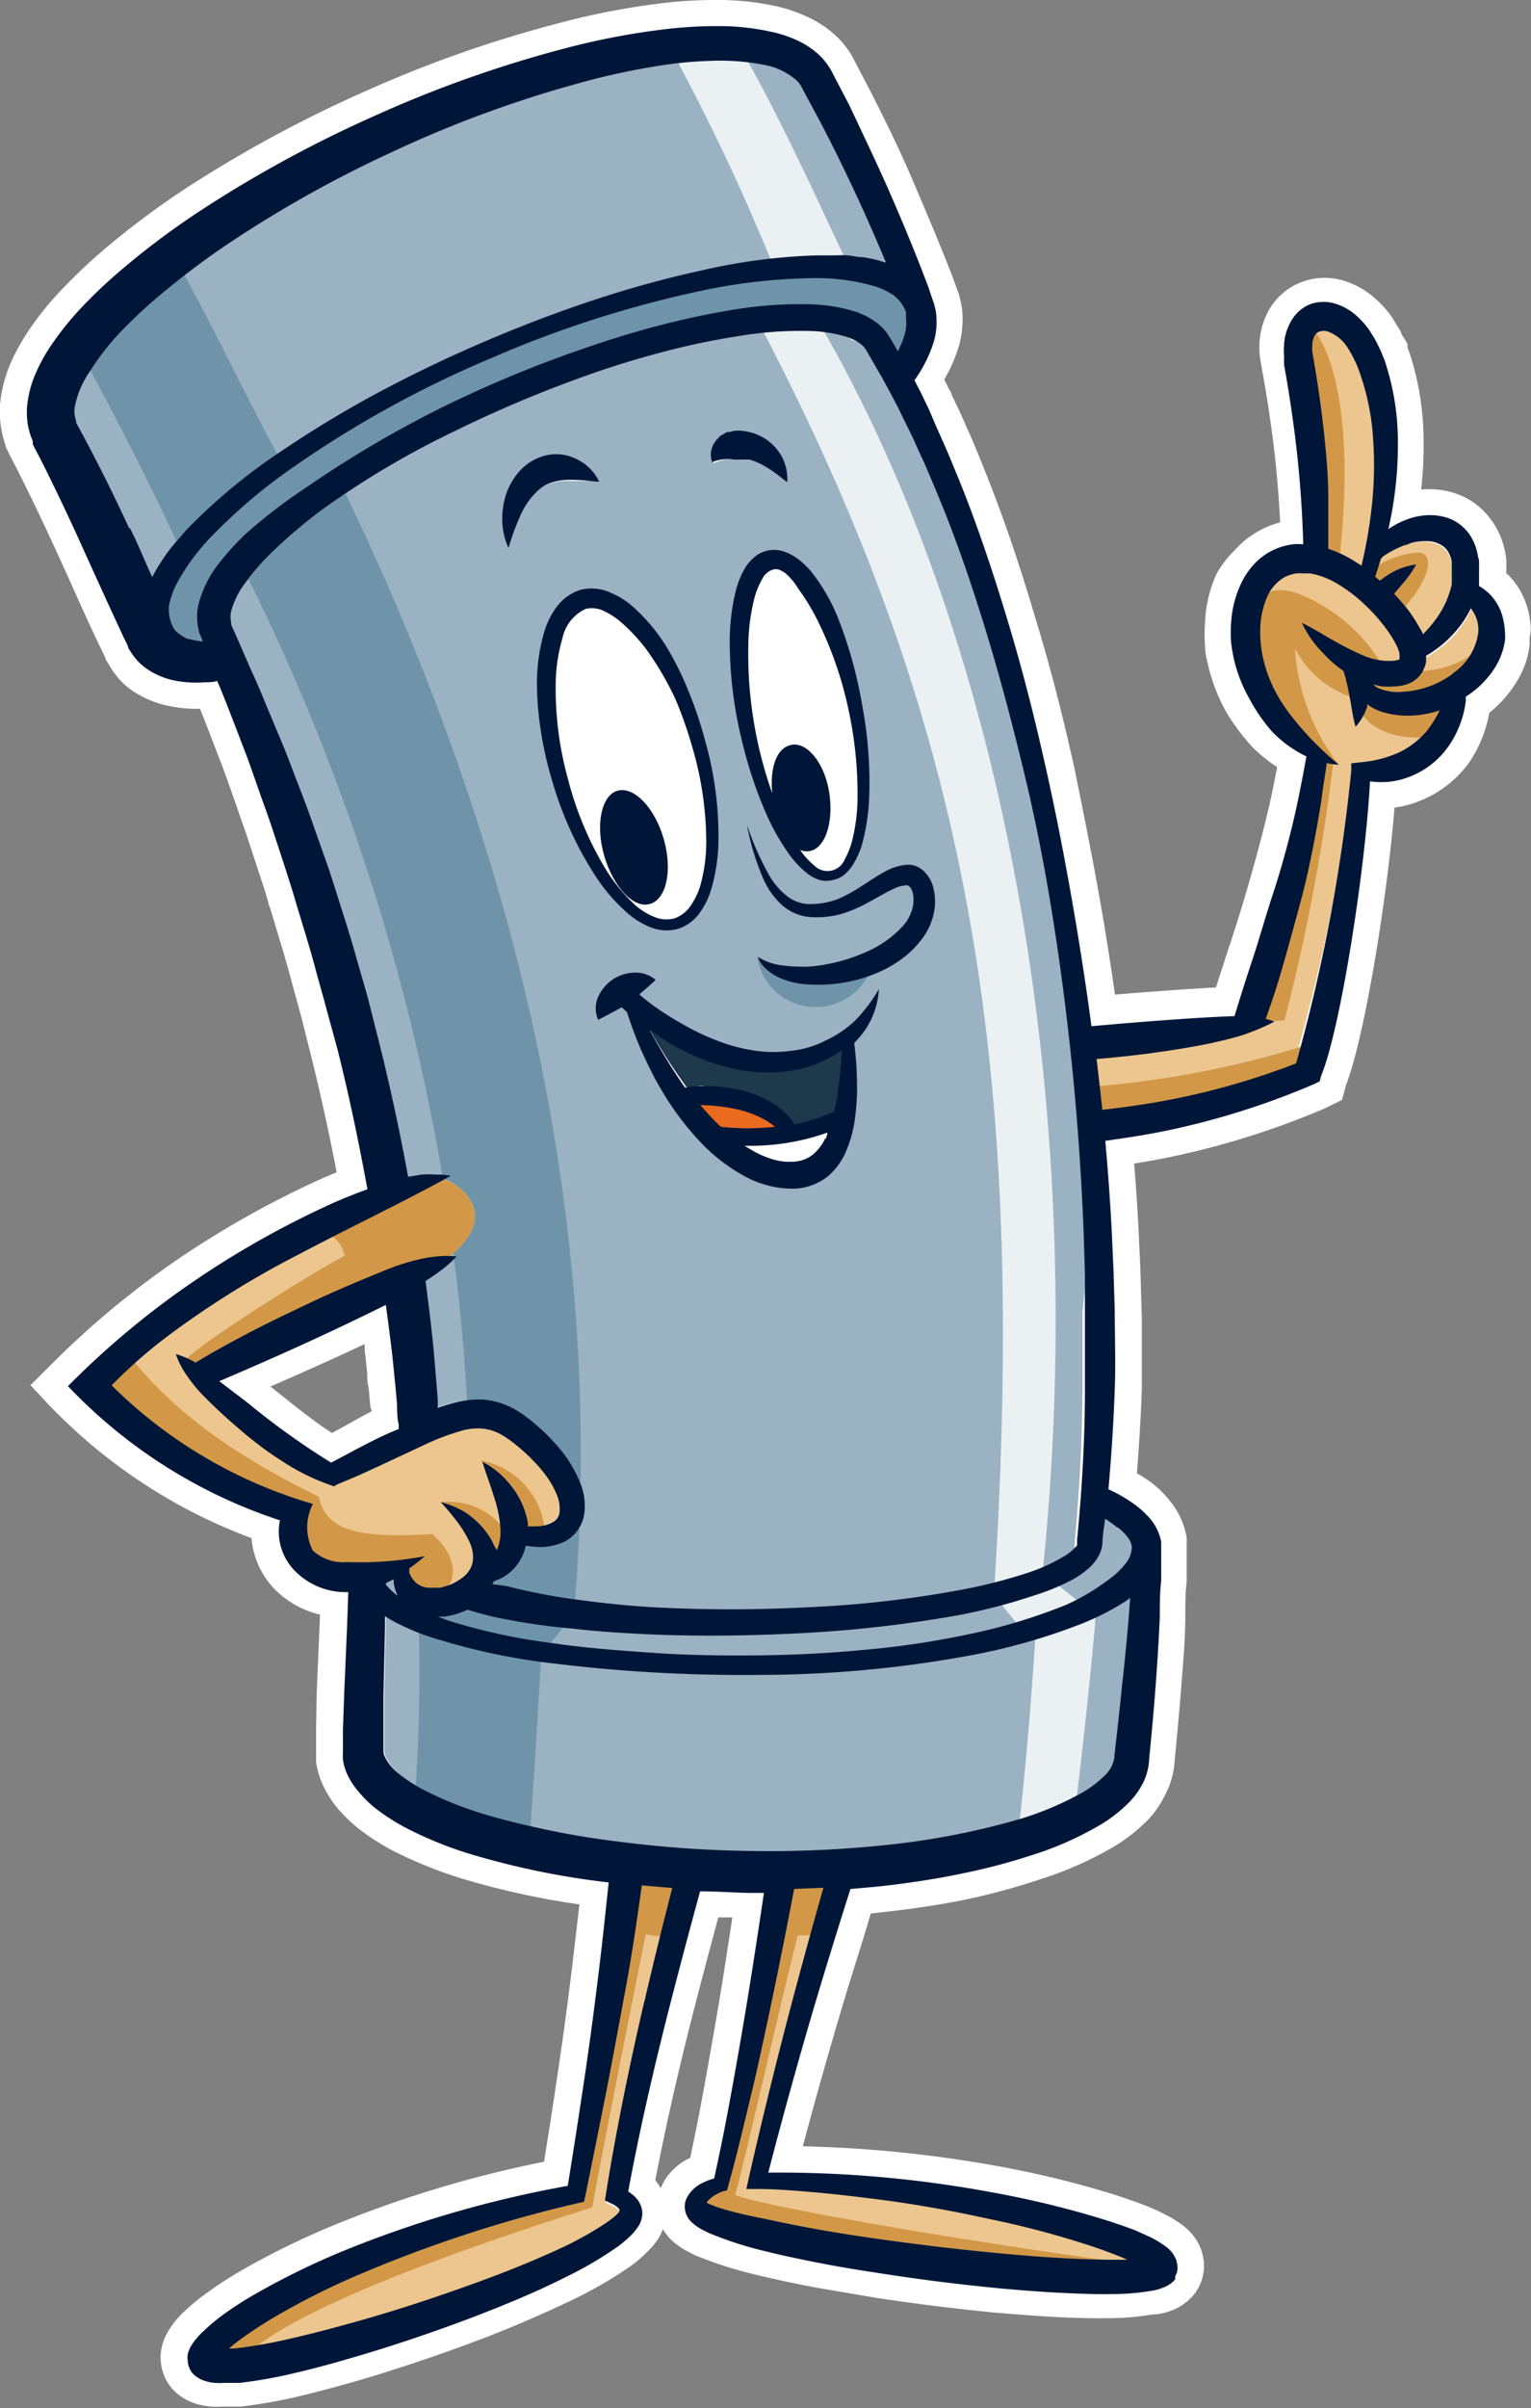
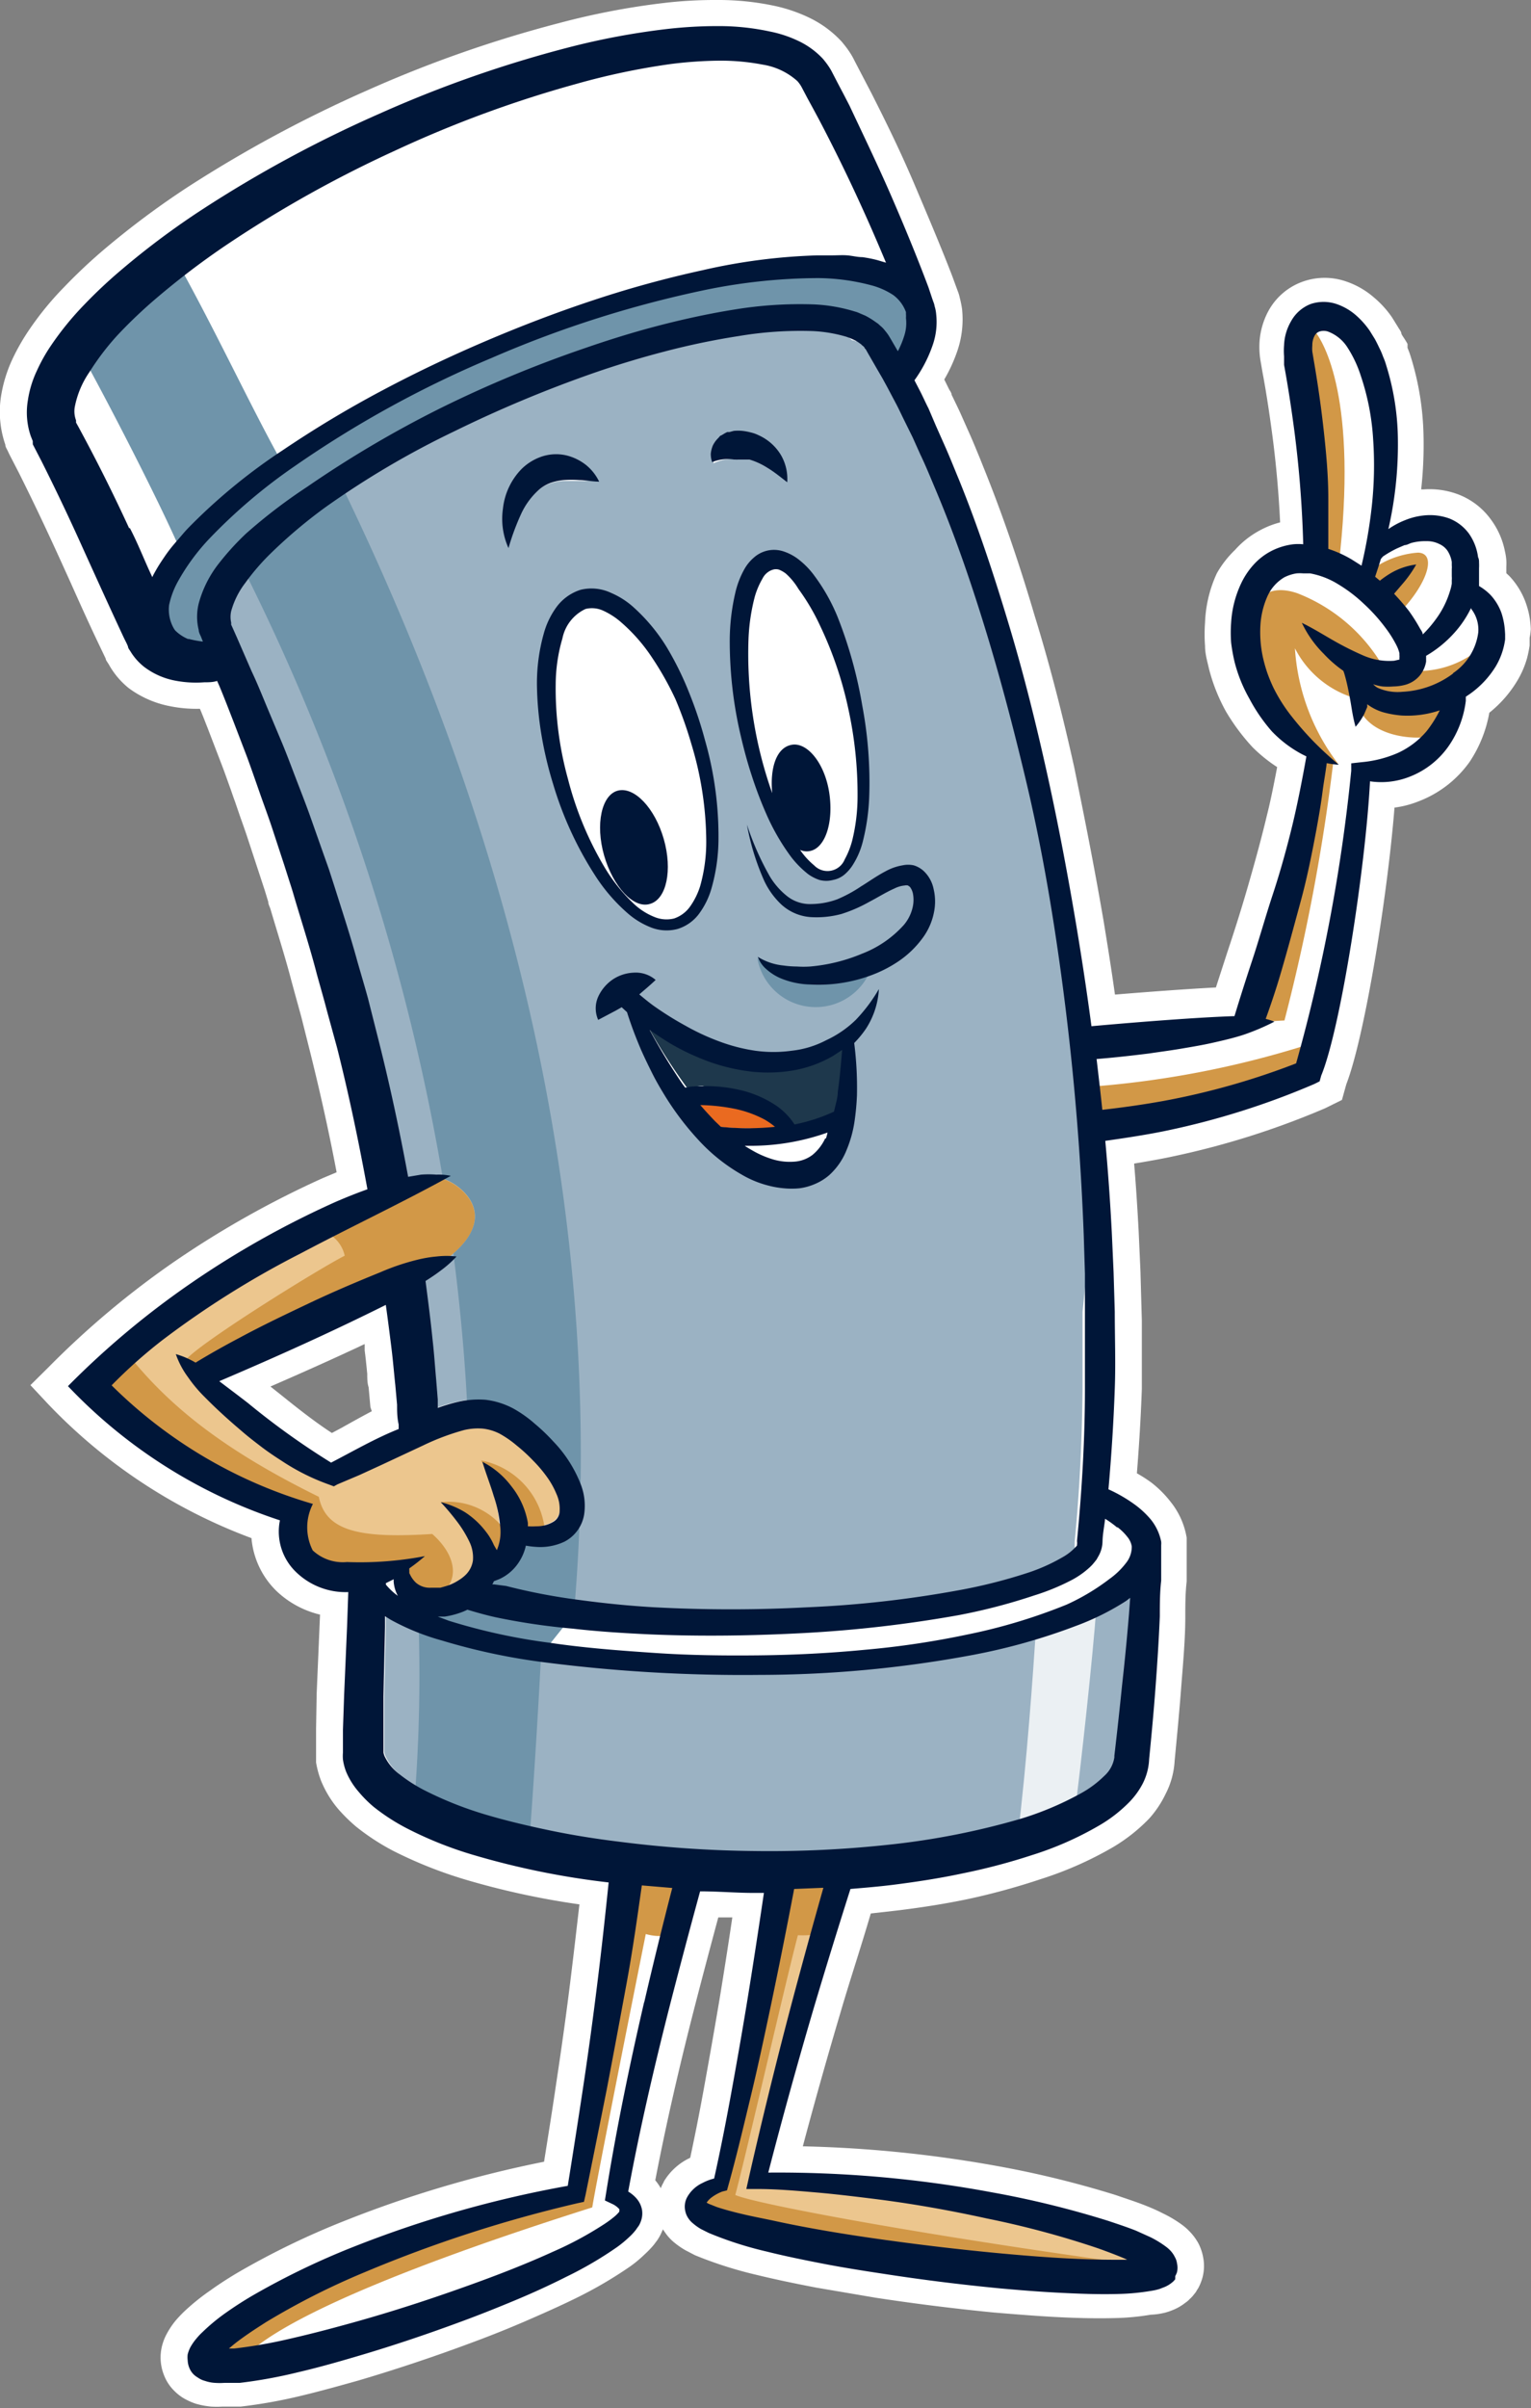
<svg xmlns="http://www.w3.org/2000/svg" viewBox="0 0 77.5 121.83">
  <rect x="0" y="0" width="77.5" height="121.83" fill="#808080" stroke="none" />
  <title>mascot</title>
  <g id="b278b8ad-e7a2-4625-b2e6-bc525aa37b6a" data-name="Layer 2">
    <g id="f67dfd92-4df8-42fa-b27e-80aaa4f3e800" data-name="sprite">
      <path d="M77.49,31.83a4.36,4.36,0,0,0-.25-1.32,3.87,3.87,0,0,0-.84-1.37L76.25,29v-.32a2.86,2.86,0,0,0,0-.35v0a3,3,0,0,0-.07-.44,4,4,0,0,0-.72-1.62A3.64,3.64,0,0,0,73.78,25a4.11,4.11,0,0,0-1.7-.24h-.14a20.33,20.33,0,0,0,.12-2.69,14.34,14.34,0,0,0-.64-4,4.87,4.87,0,0,0-.17-.47l0-.1,0-.1A4.49,4.49,0,0,0,71,17l-.06-.11c0-.11-.11-.23-.17-.34l-.31-.5,0,0a5,5,0,0,0-.91-1h0a4.2,4.2,0,0,0-1.44-.82,3.31,3.31,0,0,0-2.11,0,3.2,3.2,0,0,0-1.79,1.5,3.8,3.8,0,0,0-.46,1.81,4.19,4.19,0,0,0,.07.78l.08.47c.19,1,.36,2.12.52,3.33.18,1.39.31,2.83.38,4.31a4.46,4.46,0,0,0-1,.39,4.57,4.57,0,0,0-1.28,1A5.17,5.17,0,0,0,61.6,29,6.47,6.47,0,0,0,61,31.49a8.12,8.12,0,0,0,0,1.2v0c0,.4.12.79.2,1.15A9.05,9.05,0,0,0,62.06,36v0a10.52,10.52,0,0,0,1.35,1.81,7.68,7.68,0,0,0,1.24,1c-.17.9-.34,1.74-.52,2.45-.26,1.09-.57,2.23-.93,3.48s-.69,2.29-1.08,3.46v0l-.57,1.76c-1.55.08-3.53.23-5.11.36-.18-1.28-.38-2.54-.58-3.75-.49-2.86-1-5.39-1.48-7.74-.59-2.66-1.25-5.24-2-7.66-.8-2.72-1.65-5.19-2.6-7.54l-.18-.45c-.19-.46-.38-.93-.59-1.39l-.4-.9v0c-.09-.2-.19-.4-.28-.59l-.16-.33c0-.1-.09-.2-.14-.3l-.23-.47a8,8,0,0,0,.67-1.47,4.94,4.94,0,0,0,.23-2.09,5.13,5.13,0,0,0-.12-.59,1.71,1.71,0,0,0-.09-.3l-.29-.79C47.65,12.53,47,11,46.3,9.35s-1.42-3.12-2.18-4.62l-.86-1.65a3.74,3.74,0,0,0-.29-.5c-.1-.15-.22-.3-.36-.47l0,0A5.46,5.46,0,0,0,40.91.87,7.86,7.86,0,0,0,39.27.31a13.63,13.63,0,0,0-3-.31,21.93,21.93,0,0,0-2.74.16,37.7,37.7,0,0,0-5.2,1,62.34,62.34,0,0,0-9.76,3.42A65.28,65.28,0,0,0,9.51,9.46a42.9,42.9,0,0,0-4.24,3.16,27.15,27.15,0,0,0-2,1.88,15.65,15.65,0,0,0-1.85,2.27,10.83,10.83,0,0,0-.81,1.44,7.1,7.1,0,0,0-.56,1.85A5.11,5.11,0,0,0,.27,22.5v0c0,.11.08.22.12.31L.48,23l.48.93c.63,1.26,1.28,2.61,2.09,4.39l.54,1.19c.49,1.1,1,2.23,1.54,3.35l.22.46c0,.08.09.18.16.3a4.08,4.08,0,0,0,1,1.19,5.13,5.13,0,0,0,2.1.92h0a6.79,6.79,0,0,0,1.51.13c.14.33.27.67.4,1l.73,1.9c.14.37.27.74.41,1.13.08.22.15.44.23.65l.24.7c.13.37.26.73.38,1.09l.9,2.74.17.56c0,.11.06.22.1.33l.24.8c.28.93.58,1.9.83,2.86l.18.66.32,1.16.47,1.87c.48,1.93.93,3.94,1.32,6l-.69.29a48.69,48.69,0,0,0-7.48,4.2,44.36,44.36,0,0,0-6.42,5.38l-.91.9.87.93a27.38,27.38,0,0,0,10.32,6.81A4.23,4.23,0,0,0,14,80.5a4.82,4.82,0,0,0,2.2,1.19l-.17,4L16,87.45l0,1v.17c0,.18,0,.34,0,.47v.08a4.68,4.68,0,0,0,.25.92h0a5.32,5.32,0,0,0,.84,1.4,8.28,8.28,0,0,0,.94.93,11.64,11.64,0,0,0,1.87,1.22,22,22,0,0,0,3.67,1.46,40.2,40.2,0,0,0,5.76,1.25c-.15,1.31-.29,2.51-.43,3.65-.21,1.73-.46,3.52-.73,5.31-.2,1.37-.42,2.75-.63,4.06a58.15,58.15,0,0,0-10.12,3A40,40,0,0,0,12,115c-.47.28-.92.57-1.35.88A11.14,11.14,0,0,0,9.27,117c-.15.15-.27.28-.39.42a4.16,4.16,0,0,0-.44.66v0a2.61,2.61,0,0,0-.25.66v0a2.41,2.41,0,0,0-.06.6,2.44,2.44,0,0,0,.18.85,2.24,2.24,0,0,0,.53.79,2.38,2.38,0,0,0,.43.34h0a3.28,3.28,0,0,0,.63.29h0a4.12,4.12,0,0,0,.79.15,4.88,4.88,0,0,0,.56,0c.37,0,.71,0,.93,0a25.6,25.6,0,0,0,3.07-.55c1-.24,2-.52,2.89-.77,1.83-.54,3.7-1.16,5.56-1.85.9-.33,1.82-.69,2.75-1.09s1.92-.84,2.73-1.24a21.22,21.22,0,0,0,2.73-1.6,6.37,6.37,0,0,0,.73-.61,5.09,5.09,0,0,0,.4-.41c.08-.09.14-.18.21-.27l0,0a2.26,2.26,0,0,0,.25-.45l.06-.13a1.3,1.3,0,0,0,.1.15,2.4,2.4,0,0,0,.45.5,4.05,4.05,0,0,0,.59.41l0,0,.48.25a20.45,20.45,0,0,0,3.14,1c.9.22,1.86.42,3,.64l3,.51c1.9.29,3.86.54,6,.75,1.09.09,2.08.17,3,.22s2,.09,3.15.06a12.33,12.33,0,0,0,1.78-.17A3.49,3.49,0,0,0,59,117a3.09,3.09,0,0,0,.4-.14,2.52,2.52,0,0,0,.61-.36,1.06,1.06,0,0,0,.21-.18,1.44,1.44,0,0,0,.23-.25,1.13,1.13,0,0,0,.1-.13l0,0a1.74,1.74,0,0,1,.11-.18,2.62,2.62,0,0,0,.19-.46,2.25,2.25,0,0,0,.06-1.06,2.57,2.57,0,0,0-.23-.71,2.73,2.73,0,0,0-.46-.63l0,0a2.83,2.83,0,0,0-.36-.32,6,6,0,0,0-1-.6c-.25-.13-.52-.25-.82-.37-.47-.19-1-.36-1.55-.55a50,50,0,0,0-6-1.47,63.08,63.08,0,0,0-9.85-1c.61-2.3,1.26-4.59,1.93-6.85.46-1.57,1-3.19,1.51-4.93l1.33-.15c1.31-.16,2.5-.35,3.64-.59a34.7,34.7,0,0,0,3.64-1,18.25,18.25,0,0,0,3.66-1.62A8.71,8.71,0,0,0,58.18,92,5.25,5.25,0,0,0,59,90.77a4.14,4.14,0,0,0,.46-1.68v0c.11-1.16.23-2.37.32-3.56S60,83,60,81.84c0-.61,0-1.22.07-1.83l0-.92,0-.74v0c0-.08,0-.18,0-.29s0-.16,0-.26A3.91,3.91,0,0,0,59.27,76a5.46,5.46,0,0,0-1-1,7.38,7.38,0,0,0-.72-.46c.11-1.39.2-2.82.25-4.27,0-1.16,0-2.33,0-3.46l-.07-2.5-.09-2c-.06-1.12-.13-2.26-.23-3.44.66-.11,1.36-.23,2-.37a41.2,41.2,0,0,0,7.67-2.43l.85-.42.22-.79c.93-2.41,2.08-9.48,2.44-14a5,5,0,0,0,1.2-.31,5.63,5.63,0,0,0,2.6-2,6.53,6.53,0,0,0,1-2.49,6,6,0,0,0,1.38-1.56,4.69,4.69,0,0,0,.53-1.2l0,0a6,6,0,0,0,.13-.64l0-.39A2.91,2.91,0,0,0,77.49,31.83ZM18.82,71.4c-.53.28-1.05.57-1.55.85l-.47.25c-.86-.56-1.71-1.23-2.53-1.89l-.58-.46C15.41,69.4,17,68.69,18.46,68c0,.11,0,.21,0,.32.05.39.09.77.13,1.19,0,.23,0,.46.07.68l.09,1Zm14.78,39a1.77,1.77,0,0,0-.15.31,2.77,2.77,0,0,0-.28-.4c.49-2.54,1.09-5.23,1.89-8.37.39-1.52.81-3.11,1.3-4.93l.71,0c-.21,1.43-.43,2.82-.65,4.16-.27,1.6-.53,3.07-.79,4.5s-.46,2.41-.69,3.5l0,0h0A3.05,3.05,0,0,0,33.6,110.38Z" style="fill:#fff" />
      <path d="M31.51,31.43a3.66,3.66,0,0,0-.92-.58,1.77,1.77,0,0,0-.62-.13,1.87,1.87,0,0,0-.32,0,2.17,2.17,0,0,0-1.24,1.56,8.71,8.71,0,0,0-.34,2.33A18.3,18.3,0,0,0,30.57,44a8.39,8.39,0,0,0,1.52,1.88,3.49,3.49,0,0,0,1,.65,1.67,1.67,0,0,0,.69.14,1.4,1.4,0,0,0,.41,0,1.73,1.73,0,0,0,.88-.67,3.6,3.6,0,0,0,.5-1.06,8.53,8.53,0,0,0,.32-2.41,17,17,0,0,0-.76-4.83,20.71,20.71,0,0,0-.86-2.3,15.82,15.82,0,0,0-1.19-2.12A9,9,0,0,0,31.51,31.43Zm-.21,8.68.21,0c.76,0,1.62,1,2,2.39.44,1.53.15,3-.64,3.18a.71.71,0,0,1-.21,0c-.75,0-1.61-1-2-2.39C30.23,41.76,30.51,40.34,31.3,40.11Z" style="fill:#fff" />
      <path d="M41.59,31.61a11.41,11.41,0,0,0-1.1-1.87,4,4,0,0,0-.7-.72,1.65,1.65,0,0,0-.38-.21.79.79,0,0,0-.24,0h-.1a1,1,0,0,0-.6.49,3.41,3.41,0,0,0-.39.94,9.92,9.92,0,0,0-.33,2.15,20.64,20.64,0,0,0,.32,4.46,19.87,19.87,0,0,0,.89,3.4.08.08,0,0,0,.08,0h0a.1.1,0,0,0,.07-.09c-.1-1.24.31-2.25.95-2.36h.11c.71,0,1.44,1.05,1.67,2.38S41.71,42.89,41,43h-.12a1,1,0,0,1-.32-.07h0a.09.09,0,0,0-.07,0,.08.08,0,0,0,0,.11,3.48,3.48,0,0,0,.73.75,1.34,1.34,0,0,0,.77.3l.15,0a1.17,1.17,0,0,0,.75-.61,3.61,3.61,0,0,0,.4-1,8.82,8.82,0,0,0,.27-2.2A20.07,20.07,0,0,0,43,35.83,18.78,18.78,0,0,0,41.59,31.61Z" style="fill:#fff" />
      <path d="M39.3,57.1a.09.09,0,0,0,.07-.06.12.12,0,0,0,0-.1,4.14,4.14,0,0,0-.55-.38A5.71,5.71,0,0,0,37.21,56a9.05,9.05,0,0,0-1.72-.19.09.09,0,0,0-.08,0,.12.12,0,0,0,0,.1c.27.31.51.57.75.81l.31.3.05,0a13.77,13.77,0,0,0,1.42.07A11.84,11.84,0,0,0,39.3,57.1Z" style="fill:#ea6a20" />
      <path d="M41.89,57.64a3.11,3.11,0,0,0,.14-.31.07.07,0,0,0,0-.09.07.07,0,0,0-.06,0h0a11.36,11.36,0,0,1-4,.67h-.2a.08.08,0,0,0-.08.06.09.09,0,0,0,0,.1l.43.26a5.56,5.56,0,0,0,1.08.46,3.5,3.5,0,0,0,.82.11h.28a1.82,1.82,0,0,0,.94-.36A2.35,2.35,0,0,0,41.89,57.64Z" style="fill:#fff" />
      <path d="M35.8,55a7.14,7.14,0,0,1,1.6.18,5.33,5.33,0,0,1,1.81.74,3.28,3.28,0,0,1,1,1,.09.09,0,0,0,.08,0h0a9.29,9.29,0,0,0,2-.65.07.07,0,0,0,0-.06c.07-.3.13-.62.18-1,.11-.72.17-1.47.22-2.12a.08.08,0,0,0,0-.09h0l-.06,0a3.83,3.83,0,0,1-.42.28,5.77,5.77,0,0,1-2,.73,6.39,6.39,0,0,1-1.25.12c-.28,0-.57,0-.87,0a9.22,9.22,0,0,1-2-.47,11,11,0,0,1-1.89-.86,11.42,11.42,0,0,1-1.25-.8l-.06,0a.05.05,0,0,0,0,0,.07.07,0,0,0,0,.1,29.09,29.09,0,0,0,1.74,2.73l.13.18a.11.11,0,0,0,.07,0h0c.23,0,.47-.06.73-.07Z" style="fill:#1e384c" />
      <path d="M58.08,114.81l-.06,0a.08.08,0,0,0,0,.12.08.08,0,0,0,.07,0,.08.08,0,0,0,.08-.06s0-.07,0-.1Z" style="fill:#ecc68e" />
-       <path d="M7.58,29.21a.08.08,0,0,0,.08.05h0s.07,0,.08,0,.12-.24.19-.36a4.39,4.39,0,0,1,.32-.51l.09-.14.11-.15c.11-.15.22-.31.34-.45s.33-.4.49-.57.32-.35.51-.54a29.4,29.4,0,0,1,4.55-3.69,53.27,53.27,0,0,1,5-3c1.64-.88,3.35-1.69,5.23-2.5s3.66-1.48,5.42-2.06,3.69-1.12,5.6-1.55a29.19,29.19,0,0,1,5.8-.74h.75c.24,0,.47,0,.75,0l.57.06.18,0,.16,0a5.61,5.61,0,0,1,.59.13l.44.12h0a.07.07,0,0,0,.06,0,.08.08,0,0,0,0-.09c-.4-1-.81-1.9-1.22-2.79C43,9,42.29,7.49,41.54,6.06l-.29-.54L41,5l-.29-.54a.83.83,0,0,0-.11-.17v0a.91.91,0,0,0-.13-.16,3.45,3.45,0,0,0-1.79-.86A10.73,10.73,0,0,0,36.44,3h-.13a20.43,20.43,0,0,0-2.38.18,35,35,0,0,0-4.77,1A59.4,59.4,0,0,0,20,7.54a60.35,60.35,0,0,0-8.55,4.77,38.23,38.23,0,0,0-3.85,2.95c-.65.58-1.21,1.12-1.71,1.66a12.65,12.65,0,0,0-1.41,1.81,4.8,4.8,0,0,0-.77,1.85,1.69,1.69,0,0,0,.07.69h0l0,.06.19.35.29.54c.73,1.35,1.47,2.82,2.24,4.52C6.88,27.61,7.26,28.48,7.58,29.21Z" style="fill:#9bb2c3" />
      <path d="M41.38,14h-.25a28.62,28.62,0,0,0-5.38.59A54.79,54.79,0,0,0,24.85,18a56.29,56.29,0,0,0-10,5.49,28.25,28.25,0,0,0-4.31,3.67A10,10,0,0,0,8.9,29.39a3.77,3.77,0,0,0-.43,1.19,2.08,2.08,0,0,0,.23,1.23.79.79,0,0,0,.11.14,2.1,2.1,0,0,0,.69.45,4.32,4.32,0,0,0,.72.23h0a.11.11,0,0,0,.07,0,.09.09,0,0,0,0-.09l-.11-.27a2.72,2.72,0,0,1-.11-.34,2.77,2.77,0,0,1,0-1.31,5.52,5.52,0,0,1,1-2,12.37,12.37,0,0,1,1.38-1.51,26.39,26.39,0,0,1,3.11-2.47,56,56,0,0,1,6.77-4,61.38,61.38,0,0,1,7.22-3c1.24-.43,2.5-.81,3.75-1.14a37.82,37.82,0,0,1,3.86-.82,21.29,21.29,0,0,1,3.25-.28l.73,0a8.49,8.49,0,0,1,2.08.35l.25.1.09,0,.17.08,0,0a3.31,3.31,0,0,1,.47.29l.12.08.12.11.07.07a.75.75,0,0,1,.15.16l.06.07L45,17l.14.27.32.56a.1.1,0,0,0,.08.05h0a.1.1,0,0,0,.08-.05A4.52,4.52,0,0,0,45.9,17a2.21,2.21,0,0,0,.1-1,1.18,1.18,0,0,0,0-.2l0-.09v0a2.09,2.09,0,0,0-.67-.91,4,4,0,0,0-1.16-.51A10.51,10.51,0,0,0,41.38,14Z" style="fill:#82a1b5" />
-       <path d="M34,95.46c-.51,0-1-.07-1.52-.12h0a.09.09,0,0,0-.09.07c-.27,1.85-.53,3.48-.78,5-.29,1.74-.62,3.53-1,5.34s-.72,3.6-1.07,5.31l-.06.3-.28.05a66.19,66.19,0,0,0-10.78,3.5,37,37,0,0,0-5,2.54c-.45.28-.82.53-1.14.76a7.09,7.09,0,0,0-.74.58.09.09,0,0,0,0,.1.11.11,0,0,0,.09.05h0l.28,0a25.34,25.34,0,0,0,2.72-.48c1-.23,1.9-.45,2.75-.68,1.77-.49,3.6-1,5.42-1.68,1.59-.56,3.46-1.24,5.27-2.07a17.69,17.69,0,0,0,2.46-1.29,4.07,4.07,0,0,0,.53-.38l.23-.2.09-.11v0l0,0,0,0s0-.08,0-.16a1,1,0,0,0-.4-.3l-.3-.14.05-.31c.46-2.91,1.08-6,1.93-9.67.4-1.74.85-3.57,1.4-5.76a.09.09,0,0,0,0-.07A.1.1,0,0,0,34,95.46Z" style="fill:#ecc68e" />
      <path d="M57.09,114.24l-.15-.07c-.39-.17-.82-.34-1.33-.51A46.78,46.78,0,0,0,50,112.14c-2-.43-3.93-.76-5.79-1-.86-.11-1.88-.23-2.92-.31s-1.94-.14-2.94-.18h-.43l.09-.43c.69-3,1.46-6.13,2.28-9.21.45-1.69.93-3.45,1.49-5.38a.09.09,0,0,0-.09-.11h0l-1.47.06a.08.08,0,0,0-.08.07c-.39,2-.8,4-1.2,6-.34,1.59-.67,3.06-1,4.5s-.71,3-1.13,4.48l-.05.2-.2.06a2.09,2.09,0,0,0-.55.3,1.32,1.32,0,0,0-.29.29v0l0,0a.14.14,0,0,0,0,.06.1.1,0,0,0,0,.09.08.08,0,0,0,.07,0,.07.07,0,0,0,.06,0s0,0,0,0l.15.07.3.11a13.65,13.65,0,0,0,1.33.37h0l1.1.24.32.07c1.9.38,3.85.7,5.79,1,2.25.3,4.1.52,5.85.68s3.61.32,5.55.32h.27l.57,0a.12.12,0,0,0,.09-.08A.09.09,0,0,0,57.09,114.24Z" style="fill:#ecc68e" />
      <path d="M57.2,80.79h0l-.06,0-.21.15a11.63,11.63,0,0,1-2.48,1.29,28.77,28.77,0,0,1-5.24,1.47,59,59,0,0,1-10.73,1h-.18a75.79,75.79,0,0,1-10.56-.62,30.52,30.52,0,0,1-5.31-1.12,11.61,11.61,0,0,1-2.56-1.1l-.25-.17h-.09a.08.08,0,0,0,0,.07v.15c0,.13,0,.27,0,.4l-.08,3.5,0,1.75v1s0,.05,0,.07v0a1,1,0,0,0,.06.21,2.64,2.64,0,0,0,.79,1,8,8,0,0,0,1.31.83,18.67,18.67,0,0,0,3.08,1.21c1,.3,2.06.57,3.3.82,1.07.21,2.21.4,3.39.55a60.55,60.55,0,0,0,6.87.48h.81A54.46,54.46,0,0,0,45,93.41a37,37,0,0,0,6.69-1.32,15.52,15.52,0,0,0,3.06-1.27A5.44,5.44,0,0,0,56,89.91a1.55,1.55,0,0,0,.53-1v-.07c.12-1.08.25-2.25.39-3.57s.22-2.43.3-3.58l.06-.82A.1.1,0,0,0,57.2,80.79Z" style="fill:#9bb2c3" />
-       <path d="M20,80a1.74,1.74,0,0,0,.2.66.09.09,0,0,1,0,.11l-.06,0,0,0a3.88,3.88,0,0,1-.62-.57v0a.11.11,0,0,1,0-.06v0a.08.08,0,0,1,0-.08l.4-.2H20a.14.14,0,0,1,.05.08A.71.71,0,0,0,20,80Zm37.35-1.77a1.19,1.19,0,0,0-.24-.52,3.16,3.16,0,0,0-.52-.51,6.86,6.86,0,0,0-.6-.41h-.09a.08.08,0,0,0,0,.07c0,.36-.08.71-.13,1.07,0,0,0,0,0,0v.09a1.7,1.7,0,0,1-.19.67l-.09.15-.13.16a.36.36,0,0,1-.08.09l-.11.11a3.91,3.91,0,0,1-.91.65,11.35,11.35,0,0,1-1.89.78,30.13,30.13,0,0,1-3.83,1,65.12,65.12,0,0,1-7.76.89c-1.67.09-3.23.14-4.75.14-1,0-2.07,0-3.06-.07-1.51-.07-2.75-.16-3.91-.28a37.39,37.39,0,0,1-3.9-.62c-.47-.1-.94-.23-1.46-.39h-.06a3,3,0,0,1-.37.16,3.16,3.16,0,0,1-.75.18l-.34,0a.08.08,0,0,0-.08.07.09.09,0,0,0,.05.1l.56.2a29.89,29.89,0,0,0,5.13,1.16c1.58.23,3.26.4,5.29.51,1.57.09,3,.13,4.44.13h.88c1.83,0,3.61-.12,5.31-.28A45.57,45.57,0,0,0,49,82.77a26.73,26.73,0,0,0,5-1.51A10.71,10.71,0,0,0,56.22,80a3.85,3.85,0,0,0,.84-.81,1.37,1.37,0,0,0,.32-.81s0,0,0,0V78.3S57.38,78.27,57.38,78.25Z" style="fill:#9bb2c3" />
-       <path d="M69.51,29.1c.1-.29.2-.59.29-.9l0,0,0,0,.07-.05a6,6,0,0,1,.74-.43l.29-.13.09,0,.08,0,.31-.09a2.82,2.82,0,0,1,.67-.09h.09a1.74,1.74,0,0,1,.67.15,1,1,0,0,1,.45.37,1.71,1.71,0,0,1,.24.6c0,.05,0,.11,0,.19v0a.61.61,0,0,1,0,.14v.44c0,.05,0,.09,0,.13l0,.19a2.27,2.27,0,0,1-.06.25l0,.12a4.6,4.6,0,0,1-.73,1.45,6.09,6.09,0,0,1-.68.79.07.07,0,0,1-.06,0h0a.07.07,0,0,1-.06,0c0-.12-.11-.23-.16-.33a6.2,6.2,0,0,0-.54-.83,8,8,0,0,0-.73-.87.09.09,0,0,1,0-.12l.4-.47a7.38,7.38,0,0,0,.62-.89,3.3,3.3,0,0,0-1,.38,3.54,3.54,0,0,0-.58.4.07.07,0,0,1-.06,0l-.06,0-.24-.21A.1.1,0,0,1,69.51,29.1ZM66.45,18.23c.24,1.4.39,2.47.5,3.49s.2,2.33.23,3.52q0,.92,0,1.77l0,.75a.1.1,0,0,0,.06.09,6.81,6.81,0,0,1,1.18.53c.15.09.31.19.48.31l0,0h0a.09.09,0,0,0,.06-.06,23.48,23.48,0,0,0,.52-3.05,20.46,20.46,0,0,0,.07-3.4A12.32,12.32,0,0,0,69,18.93a5.79,5.79,0,0,0-.7-1.41,2.08,2.08,0,0,0-1-.84.85.85,0,0,0-.26-.05.46.46,0,0,0-.21,0,.55.55,0,0,0-.31.26,1.15,1.15,0,0,0-.11.55,1,1,0,0,0,0,.33Zm6.46,17.63h0a5.26,5.26,0,0,1-1.57.25H71a4.76,4.76,0,0,1-.88-.15,2.77,2.77,0,0,1-.79-.39.07.07,0,0,0-.06,0h0a.09.09,0,0,0-.06.06v0a.44.44,0,0,0,0,.1c0,.11-.09.23-.15.36a2.23,2.23,0,0,1-.19.32l-.13.18c-.07-.27-.11-.52-.15-.76s-.05-.33-.09-.49a10.89,10.89,0,0,0-.27-1.22s0-.1,0-.15l0-.06a.1.1,0,0,0,0,0A6.24,6.24,0,0,1,67,33a5.58,5.58,0,0,1-.93-1.3l.85.47.5.29.1.06a15.66,15.66,0,0,0,1.42.71,3.34,3.34,0,0,0,1.31.3h.18a.91.91,0,0,0,.29-.06s.11,0,.11-.11a.51.51,0,0,1,0-.09s0-.09,0-.14V33h0a1.68,1.68,0,0,0-.09-.27,3.26,3.26,0,0,0-.16-.34,7.1,7.1,0,0,0-.45-.68,8.73,8.73,0,0,0-1.12-1.26,7.41,7.41,0,0,0-1.32-1,3.93,3.93,0,0,0-1.46-.56,2.19,2.19,0,0,0-.36,0l-.36,0a1.94,1.94,0,0,0-.64.22,2.21,2.21,0,0,0-.91,1,4.3,4.3,0,0,0-.35,1.5,6.61,6.61,0,0,0,.13,1.6A6.8,6.8,0,0,0,64,34a6.15,6.15,0,0,0,.32.76,7.58,7.58,0,0,0,.88,1.41,16.38,16.38,0,0,0,1.12,1.29,14.36,14.36,0,0,0,1.12,1l-.33,0h-.07s0,0,0,.06c-.05.41-.1.73-.15,1.09l-.07.41c-.07.57-.17,1.17-.3,1.84-.26,1.36-.52,2.55-.79,3.65s-.62,2.38-1,3.6c-.25.84-.5,1.6-.77,2.33a.09.09,0,0,0,0,.07.07.07,0,0,0,.06,0l.23.07a8.92,8.92,0,0,1-1.35.56c-.54.18-1.09.31-1.57.42s-1,.19-1.48.27l-.12,0-1.61.24c-.9.12-1.79.22-2.65.29a.09.09,0,0,0-.06,0,.14.14,0,0,0,0,.07c.11.88.21,1.74.29,2.56a.09.09,0,0,0,0,.06l.06,0h0c1.28-.15,2.25-.29,3-.44a37.63,37.63,0,0,0,6.79-1.92l0-.05A88.25,88.25,0,0,0,68.49,39v-.28l.46,0a5.78,5.78,0,0,0,1.86-.48A4.43,4.43,0,0,0,72.28,37,6.28,6.28,0,0,0,73,36a.09.09,0,0,0,0-.1A.09.09,0,0,0,72.91,35.86Zm1.7-5.06a.05.05,0,0,0,0,0l0,0a.09.09,0,0,0-.07,0h0a.08.08,0,0,0-.07.05,5.38,5.38,0,0,1-.86,1.29,5.92,5.92,0,0,1-1.38,1.1.12.12,0,0,0-.05.07,1.6,1.6,0,0,1-.35,1,1.34,1.34,0,0,1-.65.41,2,2,0,0,1-.6.09h-.06a3.48,3.48,0,0,1-.49,0,3.53,3.53,0,0,1-.46-.1h0a.08.08,0,0,0-.06.14.82.82,0,0,0,.25.2,2.26,2.26,0,0,0,1.09.21H71a4.77,4.77,0,0,0,2.61-1A3,3,0,0,0,74.92,32,1.84,1.84,0,0,0,74.61,30.8Z" style="fill:#ecc68e" />
      <path d="M55,64.44l0-1.93A135.22,135.22,0,0,0,53.47,47.1c-.38-2.46-.87-5-1.46-7.61S50.75,34.37,50,32c-.81-2.64-1.66-5-2.59-7.28-.07-.15-.13-.3-.19-.45-.19-.43-.37-.88-.58-1.31l-.39-.88c-.09-.19-.18-.37-.28-.56l-.15-.3-.15-.31c-.09-.18-.18-.37-.28-.55l-.53-1a2.6,2.6,0,0,0-.15-.28L44,17.82l-.08-.16-.06-.08,0,0a.24.24,0,0,0-.08-.09l0,0-.07-.06-.06,0a1.53,1.53,0,0,0-.25-.16l-.07,0-.12-.05-.07,0L42.88,17a6.43,6.43,0,0,0-1.74-.29l-.68,0a19.72,19.72,0,0,0-3.06.26,34.76,34.76,0,0,0-3.73.79c-1.22.32-2.46.69-3.66,1.11a63.82,63.82,0,0,0-7.1,2.93,44.51,44.51,0,0,0-6.6,3.87,25,25,0,0,0-2.87,2.45,10.67,10.67,0,0,0-1.18,1.39,4.06,4.06,0,0,0-.72,1.47,1.25,1.25,0,0,0,0,.61.26.26,0,0,1,0,.08v0l1.1,2.44c.26.55.5,1.13.73,1.68l.8,1.91c.16.39.31.79.46,1.17.08.22.16.43.25.65s.15.4.23.6c.15.4.31.81.46,1.22l1,2.77c.07.19.14.39.2.59s.07.22.11.33l.16.51c.33,1.05.68,2.14,1,3.23.06.22.12.43.19.65.11.41.23.82.34,1.23l.49,1.89c.58,2.29,1.1,4.69,1.55,7.12a.05.05,0,0,0,0,0,.06.06,0,0,0,.05,0h0l.64-.11c.23,0,.47-.05.77-.06h0a3.19,3.19,0,0,1,.42,0l-.11.06c.79.19,3.14,1.86.16,4.08h.28a5,5,0,0,1-.64.55,7.61,7.61,0,0,1-.79.54.11.11,0,0,0,0,.09c.15,1.12.27,2.11.37,3,0,.42.08.85.11,1.26l.06.69.09,1c0,.13,0,.27,0,.41s0,.06,0,.07l.05,0h0a6.28,6.28,0,0,1,.95-.29,4,4,0,0,1,1-.13l.37,0a3.69,3.69,0,0,1,1.37.43A6.22,6.22,0,0,1,27,72.1a10.72,10.72,0,0,1,.91.88,6.47,6.47,0,0,1,1.4,2.2,3,3,0,0,1,.16,1.45,1.91,1.91,0,0,1-.31.76,1.74,1.74,0,0,1-.62.55,2.57,2.57,0,0,1-1.21.27h-.2l-.47-.06h0a.1.1,0,0,0-.09.07,2.36,2.36,0,0,1-1.3,1.6l-.25.1A.07.07,0,0,0,25,80a.91.91,0,0,1-.07.14.09.09,0,0,0,0,.07.06.06,0,0,0,.06,0l.07,0,.45.13a34.36,34.36,0,0,0,3.73.71c1.29.17,2.57.3,3.82.37s2.8.12,4.2.12c1.16,0,2.33,0,3.49-.08a55.39,55.39,0,0,0,7.64-.85A26.25,26.25,0,0,0,52,79.7,9.21,9.21,0,0,0,53.69,79a3.1,3.1,0,0,0,.65-.5l.06-.07,0,0,0,0,0,0s0,0,0,0l0,0a.37.37,0,0,0,0-.15s0,0,0,0V78c.24-2.46.37-5,.4-7.71,0-.43,0-.86,0-1.28,0-.22,0-.43,0-.65V66.37ZM41.18,29.21a9.05,9.05,0,0,1,1.16,2.06,23.24,23.24,0,0,1,1.24,4.46,21.16,21.16,0,0,1,.34,4.58,10.54,10.54,0,0,1-.33,2.29,4.06,4.06,0,0,1-.46,1.09,2,2,0,0,1-.4.48,1.25,1.25,0,0,1-.58.3l-.22,0a1.31,1.31,0,0,1-.43-.08,1.91,1.91,0,0,1-.54-.29,3.91,3.91,0,0,1-.84-.84,10.9,10.9,0,0,1-1.17-2,18.64,18.64,0,0,1-.82-2.14,21,21,0,0,1-.6-2.22,20.62,20.62,0,0,1-.5-4.59A10.57,10.57,0,0,1,37.3,30a4.26,4.26,0,0,1,.47-1.16,1.85,1.85,0,0,1,.44-.54,1.48,1.48,0,0,1,.69-.36l.28,0a1.74,1.74,0,0,1,.5.08,2.45,2.45,0,0,1,.62.32A4.19,4.19,0,0,1,41.18,29.21Zm-5-6.5a1.39,1.39,0,0,1,.24-.34l0-.05.11-.1.19-.11.09-.05L37,22h0l.21-.06.35,0h.15A3,3,0,0,1,38,22l.11,0a1.09,1.09,0,0,1,.27.11,2.43,2.43,0,0,1,1.09,1,2.35,2.35,0,0,1,.32,1.17l-.22-.16c-.25-.19-.46-.34-.68-.48a3.74,3.74,0,0,0-.93-.42l-.14,0-.09,0h-.11l-.09,0h-.48a2.17,2.17,0,0,0-.93.22,1.5,1.5,0,0,1,0-.29A1,1,0,0,1,36.19,22.71ZM26.3,26a10.45,10.45,0,0,0-.59,1.52,3.64,3.64,0,0,1-.19-1.75,3.4,3.4,0,0,1,.92-1.93,2.6,2.6,0,0,1,1-.62,2.07,2.07,0,0,1,.66-.1,2.16,2.16,0,0,1,.51.06,2.29,2.29,0,0,1,1.53,1.15l-.45,0-.38,0-.47,0-.35,0a2.56,2.56,0,0,0-.67.14,2.19,2.19,0,0,0-.59.33A4,4,0,0,0,26.3,26Zm1.78,13.65a18.62,18.62,0,0,1-.58-2.46,15.55,15.55,0,0,1-.23-2.54,8.81,8.81,0,0,1,.34-2.58,4.21,4.21,0,0,1,.6-1.24,2.35,2.35,0,0,1,1.2-.9,2.1,2.1,0,0,1,.56-.08,2.41,2.41,0,0,1,.94.2,3.88,3.88,0,0,1,1.16.74,8.58,8.58,0,0,1,1.63,2,14.68,14.68,0,0,1,1.13,2.28,22.31,22.31,0,0,1,.8,2.39,17.8,17.8,0,0,1,.67,5A8.69,8.69,0,0,1,35.93,45a3.75,3.75,0,0,1-.57,1.17,2,2,0,0,1-1.08.79,1.51,1.51,0,0,1-.48.07,2.16,2.16,0,0,1-.85-.18,4.32,4.32,0,0,1-1.11-.68,9,9,0,0,1-1.66-1.92A17.82,17.82,0,0,1,28.08,39.64ZM43.73,51.89a3.82,3.82,0,0,1-.58.72.11.11,0,0,0,0,.07,18.13,18.13,0,0,1,.14,2.63,12,12,0,0,1-.13,1.36A5.72,5.72,0,0,1,42.75,58a3.22,3.22,0,0,1-.87,1.26,2.35,2.35,0,0,1-.69.43,3,3,0,0,1-.77.21,2.92,2.92,0,0,1-.51,0h-.26a6.25,6.25,0,0,1-.74-.12,6.09,6.09,0,0,1-1.35-.55,9.2,9.2,0,0,1-2.18-1.75,13.42,13.42,0,0,1-1.64-2.17c-.23-.36-.45-.75-.67-1.17s-.41-.83-.57-1.21c-.29-.67-.52-1.28-.71-1.87a.05.05,0,0,0,0,0l-.28-.25s0,0-.06,0h0L31.1,51l-.34.18-.46.25a1.37,1.37,0,0,1,.06-1,1.93,1.93,0,0,1,.7-.83,2,2,0,0,1,1-.35h0a1.44,1.44,0,0,1,.91.29c-.28.27-.49.45-.68.61l-.07.06a.07.07,0,0,0,0,.06.08.08,0,0,0,0,.07c.27.23.51.42.74.58A15.26,15.26,0,0,0,34.65,52a13.26,13.26,0,0,0,1.73.81,10,10,0,0,0,1.84.47,6.77,6.77,0,0,0,1,.07,6.29,6.29,0,0,0,.86,0,4.89,4.89,0,0,0,1.77-.54,5.94,5.94,0,0,0,1.5-1.12,7.44,7.44,0,0,0,1-1.25A4.06,4.06,0,0,1,43.73,51.89Zm3.52-6a3.17,3.17,0,0,1-.62,1.57,4.8,4.8,0,0,1-1.17,1.11,6.1,6.1,0,0,1-1.39.72,7.45,7.45,0,0,1-2.62.46H41a4.08,4.08,0,0,1-1.5-.32,2.51,2.51,0,0,1-.65-.42,1.66,1.66,0,0,1-.31-.35,3.5,3.5,0,0,0,1.1.31,5.16,5.16,0,0,0,.67,0h.18A4.43,4.43,0,0,0,41,49a9,9,0,0,0,2.65-.66,5.35,5.35,0,0,0,2.14-1.47,2.17,2.17,0,0,0,.5-1.08,1.81,1.81,0,0,0,0-.57.9.9,0,0,0-.19-.43L46,44.73l-.14,0h-.07a1.48,1.48,0,0,0-.56.17c-.25.11-.5.25-.77.4l-.5.27a7.44,7.44,0,0,1-1.41.57,4.8,4.8,0,0,1-1.23.17h-.29a2.4,2.4,0,0,1-1.43-.6,3.94,3.94,0,0,1-.87-1.22A9,9,0,0,1,38.21,43a11.24,11.24,0,0,0,.69,1.39,3.71,3.71,0,0,0,.92,1,2,2,0,0,0,1.23.4h0a4.23,4.23,0,0,0,1.34-.25A6.47,6.47,0,0,0,43.65,45l.46-.29c.25-.16.51-.33.8-.48a2.34,2.34,0,0,1,.81-.29h.21a1,1,0,0,1,.31,0,1.13,1.13,0,0,1,.49.27,1.72,1.72,0,0,1,.47.86A2.74,2.74,0,0,1,47.25,45.93Z" style="fill:#9bb2c3" />
      <path d="M22.46,59.62c-1.36.74-2.75,1.44-4.1,2.12-1,.52-2.12,1.06-3.17,1.62a46.55,46.55,0,0,0-7,4.4A25.79,25.79,0,0,0,5.6,70a.09.09,0,0,0,0,.13,23.83,23.83,0,0,0,10.13,6,2.56,2.56,0,0,0,0,2.37,2.29,2.29,0,0,0,1.71.72c.25,0,.5,0,.76,0a19.92,19.92,0,0,0,2.9-.28l-.54.41a.09.09,0,0,0,0,.09s0,.09,0,.12l.05.14.06.12a2,2,0,0,0,.3.4,1.23,1.23,0,0,0,.78.27h0l.18,0h.06l.26,0a3.27,3.27,0,0,0,.5-.15,2.4,2.4,0,0,0,.45-.23,1.66,1.66,0,0,0,.38-.3A1.36,1.36,0,0,0,24,79a2,2,0,0,0-.19-1,5.32,5.32,0,0,0-.62-1,7.79,7.79,0,0,0-.64-.78,4.75,4.75,0,0,1,.94.45,3.93,3.93,0,0,1,1,.93,3.06,3.06,0,0,1,.38.65,1.23,1.23,0,0,1,.08.23.08.08,0,0,0,.08.06h0a.1.1,0,0,0,.08,0,2.48,2.48,0,0,0,.18-1.26A7.3,7.3,0,0,0,25,75.63l-.28-.83c-.08-.22-.16-.44-.23-.68a4.22,4.22,0,0,1,1.25,1.11A3.93,3.93,0,0,1,26.59,77a.59.59,0,0,1,0,.14v0a.08.08,0,0,0,.08.08h.44a1.71,1.71,0,0,0,.89-.24.76.76,0,0,0,.35-.6,2,2,0,0,0-.16-.88,4.28,4.28,0,0,0-.52-.91,7.55,7.55,0,0,0-.71-.84c-.22-.23-.48-.46-.82-.75a5,5,0,0,0-.87-.6,2.53,2.53,0,0,0-.89-.27h-.25a3,3,0,0,0-.72.09,11.54,11.54,0,0,0-2.09.78l-1.18.55-1,.46c-.33.16-.68.31-1,.46l-.07,0c-.37.17-.74.33-1.12.48l-.14.08-.23-.08a10.93,10.93,0,0,1-2.32-1.16c-.37-.24-.72-.48-1.05-.73s-.7-.53-1-.8a25.4,25.4,0,0,1-1.87-1.72,6.6,6.6,0,0,1-.83-.94,4.48,4.48,0,0,1-.55-1,5.05,5.05,0,0,1,.8.37l0,0,0,0c.64-.38,1.34-.77,2.25-1.27,1.1-.58,2.24-1.14,3.5-1.73s2.45-1.1,3.59-1.56a12.49,12.49,0,0,1,1.85-.63,7.55,7.55,0,0,1,1-.16l.57,0C25.6,61.48,23.25,59.81,22.46,59.62Z" style="fill:#ecc68e" />
      <g style="opacity:0.8">
        <path d="M37.52,2.53c1.87,3.16,4.16,8.25,5.47,11a24.44,24.44,0,0,0-3.86-.11A107.84,107.84,0,0,0,33.85,2.29,10.68,10.68,0,0,1,37.52,2.53Z" style="fill:#fff" />
-         <path d="M41.41,16.24c9.84,16.87,13.71,41,11.36,63.39l-2.46,1.06c1.76-27.19-1.4-44.3-11.83-64.22Z" style="fill:#fff" />
        <path d="M55.49,81.43c-.16,2.26-.78,8-1.09,10.31L51.51,93c.47-3.83.78-8.28.93-10.55Z" style="fill:#fff" />
        <polygon points="53.15 79.87 55.1 81.43 51.9 82.68 50.31 80.69 53.15 79.87" style="fill:#fff" />
      </g>
      <path d="M9.8,69.08l0,0,0,0c.64-.38,1.34-.77,2.25-1.27,1.1-.58,2.24-1.14,3.5-1.73s2.45-1.1,3.59-1.56a12.49,12.49,0,0,1,1.85-.63,7.55,7.55,0,0,1,1-.16l.57,0c3-2.22.63-3.89-.16-4.08-1.36.74-2.75,1.44-4.1,2.12l-1.5.76a1.7,1.7,0,0,1,.65,1C16.1,64.22,10,68,9.36,68.85h0A4.5,4.5,0,0,1,9.8,69.08Z" style="fill:#d29847" />
      <path d="M20,79.51c.59.82,1,1.74,2.48,1,.88-.88.34-2.08-.6-2.9-3.63.23-5.39-.12-5.74-1.88-5-2.46-7.62-4.68-9.61-7.14a9.34,9.34,0,0,0-1.88,1.64c.94,1.29,5,4.68,10.08,6.44C14.52,79.63,18.62,79.63,20,79.51Z" style="fill:#d29847" />
      <path d="M55.3,57.13A47.77,47.77,0,0,0,66,54.32l.18-1.46A48.43,48.43,0,0,1,54.94,55Z" style="fill:#d29847" />
      <path d="M66.69,28.25l1.07.4c1-8.46-.75-11.36-1.24-11.94-.46.07-.71.44-.59,1.61S66.78,26.52,66.69,28.25Z" style="fill:#d29847" />
      <path d="M70.78,31.06c1.44-1.44,2-3.07,1-3.1a4.51,4.51,0,0,0-2.52,1l.45,1.25Z" style="fill:#d29847" />
      <path d="M75.13,32.61a4.83,4.83,0,0,1-3.62,1.33c-.29.56-1.27.28-2.5.52a1.31,1.31,0,0,0,.3.6l-.52.75c.65,1.6,3.17,1.66,3.94,1.38a3.28,3.28,0,0,0,.84-2,4,4,0,0,1-1.52.29A4.48,4.48,0,0,0,75.13,32.61Z" style="fill:#d29847" />
      <path d="M68.58,35.32l-.11-1.74-2.55-2.07c1.17.82,2.71,2.23,4.14,2.3a8.63,8.63,0,0,0-4.4-3.8c-1.41-.47-2.5.08-2.5,2.6s2.45,4.6,3.5,5.42c.24,1.18-2.58,10.9-3.51,13.71.58,0,1.13-.08,1.87-.11a99,99,0,0,0,2.47-13.06l.25.08a10.75,10.75,0,0,1-2.19-5.85A5,5,0,0,0,68.58,35.32Z" style="fill:#d29847" />
      <path d="M22.33,76l1.8,1.68.89,1.8.79-1.68A3.55,3.55,0,0,0,22.33,76Z" style="fill:#d29847" />
      <path d="M27.56,77.25a4,4,0,0,0-3.2-3.36l1.84,3.55Z" style="fill:#d29847" />
      <path d="M32.09,94.34s-2.4,14.18-2.93,16.7c-6,1.4-14.35,4.51-18.63,7.5l.24.93,2-.58c3.22-2.7,13.4-6,17.21-7.21.23-1.41,2.18-11.19,2.71-13.83a2.53,2.53,0,0,0,1.17.06l1.53-3.16Z" style="fill:#d29847" />
      <path d="M40.39,97.91a4.6,4.6,0,0,0,1.31-.12L42.46,95H39.65c-.17,1.52-2.69,13.18-3.28,15.47-.47.29-1,.41-1.35,1.29,1.12,1.46,16.17,3.75,21.2,2.63-10.42-1.46-18.14-2.93-19-3.34C37.72,109.22,39.83,100,40.39,97.91Z" style="fill:#d29847" />
      <path d="M8.83,13c2,3.55,3.77,7.39,5.39,10.31a23.75,23.75,0,0,0-5,4.74C8.16,25.55,5.32,20.05,4,17.7A14,14,0,0,1,8.83,13Z" style="fill:#6f94aa" />
      <path d="M11.35,33.35c-1.29.23-4,.58-3.86-1.53s.82-3.75,4.21-6.56a57.62,57.62,0,0,1,14.89-8.32C32,15,40,13,43,13.54s4.22,2,2.58,4.92c-1-1.17-1.29-2.1-3.16-2.34S33,16.32,25.18,20C11.94,26.2,10,30,11.35,33.35Z" style="fill:#6f94aa" />
      <path d="M27.39,83.73c-.12,2.35-.35,6.21-.59,9.38-1.64.11-4.62-1.29-5.8-2.23a81.12,81.12,0,0,0,.18-9A35.87,35.87,0,0,0,27.39,83.73Z" style="fill:#6f94aa" />
      <polygon points="29.1 81.59 27.39 83.73 21.3 82.09 21.98 81.17 24.37 80.73 29.1 81.59" style="fill:#6f94aa" />
      <path d="M44.05,49.13a3,3,0,0,1-5.71-.63C39.54,49.46,42.63,49.64,44.05,49.13Z" style="fill:#6f94aa" />
      <path d="M17.33,24.64l-5,4.16A109.08,109.08,0,0,1,22.42,59.64l0,0c.75.19,2.92,1.71.53,3.78.35,2.72.6,5.43.72,8.11,1.33.13,5.14,2.26,5.14,5.08,0,.65-.94,1.17-2.81,1.25-.09.55-.26,1.48-1.17,1.48a2.44,2.44,0,0,1-1.21,1l5.44,1.23C30.69,62.58,26.43,43.42,17.33,24.64Z" style="fill:#6f94aa" />
      <path d="M42.38,45.5a3.94,3.94,0,0,1-1.31.24,1.87,1.87,0,0,1-1.2-.38,3.72,3.72,0,0,1-.89-1,14.22,14.22,0,0,1-1.17-2.64,12.32,12.32,0,0,0,.86,2.81,3.94,3.94,0,0,0,.89,1.24,2.45,2.45,0,0,0,1.48.63,4.82,4.82,0,0,0,1.56-.16A7.42,7.42,0,0,0,44,45.63c.44-.23.87-.5,1.26-.67a1.47,1.47,0,0,1,.54-.16.36.36,0,0,1,.16,0l.1.07a.85.85,0,0,1,.16.38,1.69,1.69,0,0,1,0,.55,2.1,2.1,0,0,1-.47,1,5.49,5.49,0,0,1-2.11,1.45,8.75,8.75,0,0,1-2.63.65,5,5,0,0,1-.67,0,4.91,4.91,0,0,1-.67-.05,3,3,0,0,1-1.31-.44,1.5,1.5,0,0,0,.45.64,2.64,2.64,0,0,0,.67.43,4.13,4.13,0,0,0,1.54.33,7.63,7.63,0,0,0,3.06-.46,6.47,6.47,0,0,0,1.41-.72,4.94,4.94,0,0,0,1.19-1.14,3.23,3.23,0,0,0,.64-1.61,2.72,2.72,0,0,0-.06-.9,1.72,1.72,0,0,0-.49-.9,1.29,1.29,0,0,0-.52-.3,1.34,1.34,0,0,0-.56,0,2.67,2.67,0,0,0-.84.29c-.48.25-.86.53-1.27.78A7,7,0,0,1,42.38,45.5Z" style="fill:#001638" />
      <path d="M29.39,29.84a2.42,2.42,0,0,0-1.26.93,4.09,4.09,0,0,0-.6,1.27,9.31,9.31,0,0,0-.35,2.6,16.67,16.67,0,0,0,.23,2.55A19,19,0,0,0,28,39.67a17.91,17.91,0,0,0,2.11,4.6,8.9,8.9,0,0,0,1.68,1.95,4,4,0,0,0,1.13.69A2.16,2.16,0,0,0,34.3,47a2.13,2.13,0,0,0,1.13-.83A4,4,0,0,0,36,45a9.18,9.18,0,0,0,.37-2.54,17.66,17.66,0,0,0-.68-5,20.46,20.46,0,0,0-.8-2.4,15.8,15.8,0,0,0-1.13-2.3,9.12,9.12,0,0,0-1.65-2A4.09,4.09,0,0,0,30.94,30,2.33,2.33,0,0,0,29.39,29.84Zm2.07,1.66A8.68,8.68,0,0,1,33,33.26a15.5,15.5,0,0,1,1.19,2.11A20.15,20.15,0,0,1,35,37.65a17.18,17.18,0,0,1,.75,4.81,8.23,8.23,0,0,1-.31,2.38,3.68,3.68,0,0,1-.49,1,1.64,1.64,0,0,1-.83.63,1.6,1.6,0,0,1-1-.08,3.32,3.32,0,0,1-1-.63,8.6,8.6,0,0,1-1.51-1.87,16.91,16.91,0,0,1-1.86-4.48,17.11,17.11,0,0,1-.62-4.8,8.38,8.38,0,0,1,.34-2.31,2.1,2.1,0,0,1,1.17-1.49,1.36,1.36,0,0,1,.88.08A3.72,3.72,0,0,1,31.46,31.5Z" style="fill:#001638" />
      <path d="M32.91,45.73c.83-.24,1.14-1.71.69-3.28S32.11,39.79,31.28,40s-1.15,1.71-.7,3.28S32.07,46,32.91,45.73Z" style="fill:#001638" />
      <path d="M38.88,27.85a1.54,1.54,0,0,0-.73.37,2.18,2.18,0,0,0-.46.56A4.47,4.47,0,0,0,37.22,30a10.79,10.79,0,0,0-.28,2.37,20.94,20.94,0,0,0,.5,4.61c.17.75.36,1.49.6,2.22a20.07,20.07,0,0,0,.83,2.16,11.1,11.1,0,0,0,1.18,2,4.94,4.94,0,0,0,.85.86,2.12,2.12,0,0,0,.58.3,1.33,1.33,0,0,0,.69,0,1.26,1.26,0,0,0,.62-.31,2.14,2.14,0,0,0,.41-.5,4,4,0,0,0,.47-1.11A10.83,10.83,0,0,0,44,40.31a20.9,20.9,0,0,0-.35-4.6,22.17,22.17,0,0,0-1.24-4.47,9.42,9.42,0,0,0-1.17-2.09,4.08,4.08,0,0,0-.9-.91,2.58,2.58,0,0,0-.64-.33A1.54,1.54,0,0,0,38.88,27.85Zm1.54,1.95a10.85,10.85,0,0,1,1.09,1.85,18.92,18.92,0,0,1,1.43,4.2,20.18,20.18,0,0,1,.47,4.44,9.31,9.31,0,0,1-.26,2.19,4.09,4.09,0,0,1-.39,1,.94.94,0,0,1-1.55.3A3.79,3.79,0,0,1,40.5,43a.8.8,0,0,0,.48.06c.79-.13,1.22-1.44,1-2.93s-1.1-2.58-1.89-2.45-1.12,1.17-1,2.45a21.08,21.08,0,0,1-1.2-7.81,10,10,0,0,1,.32-2.14,4,4,0,0,1,.39-.91.87.87,0,0,1,.53-.45.53.53,0,0,1,.3,0,1.41,1.41,0,0,1,.35.2A3.34,3.34,0,0,1,40.42,29.8Z" style="fill:#001638" />
      <path d="M41.82,52.63a4.88,4.88,0,0,1-1.74.53,6.74,6.74,0,0,1-1.85,0,8.86,8.86,0,0,1-1.82-.47,11.63,11.63,0,0,1-1.72-.8,16.3,16.3,0,0,1-1.6-1c-.25-.18-.49-.38-.73-.58l.06-.05c.22-.19.45-.38.77-.68a1.54,1.54,0,0,0-1.1-.37,2.07,2.07,0,0,0-1.08.35,2.14,2.14,0,0,0-.73.87,1.44,1.44,0,0,0,0,1.17l.89-.47.3-.17.27.25c.2.64.44,1.27.7,1.88.18.41.38.82.58,1.22s.43.79.67,1.18a14.43,14.43,0,0,0,1.66,2.18,9.07,9.07,0,0,0,2.2,1.76,5.19,5.19,0,0,0,1.37.56,4.64,4.64,0,0,0,.76.13,4.18,4.18,0,0,0,.79,0,2.92,2.92,0,0,0,.79-.22,2.73,2.73,0,0,0,.71-.44,3.41,3.41,0,0,0,.89-1.29,6,6,0,0,0,.39-1.39,12.69,12.69,0,0,0,.13-1.37,17.83,17.83,0,0,0-.14-2.64,5.17,5.17,0,0,0,.6-.73,4.11,4.11,0,0,0,.65-2,8.15,8.15,0,0,1-1.17,1.56A5.39,5.39,0,0,1,41.82,52.63Zm-9-.57c.41.29.83.57,1.26.82a12.17,12.17,0,0,0,1.91.87,9.71,9.71,0,0,0,2.07.47,7.62,7.62,0,0,0,2.13-.07,6.07,6.07,0,0,0,2-.74l.44-.29c-.06.71-.12,1.42-.22,2.12,0,.32-.12.65-.19,1a8.85,8.85,0,0,1-2,.65,3.38,3.38,0,0,0-1-1,5.56,5.56,0,0,0-1.84-.76,7.46,7.46,0,0,0-1.94-.17c-.25,0-.5,0-.75.07l-.13-.17A30.8,30.8,0,0,1,32.86,52.06Zm3.37,4.66c-.25-.26-.5-.53-.74-.81h0a9.71,9.71,0,0,1,1.7.18,5.71,5.71,0,0,1,1.55.55,3.55,3.55,0,0,1,.53.37,13.15,13.15,0,0,1-2.74,0Zm5.58.88a2.39,2.39,0,0,1-.64.83,1.7,1.7,0,0,1-.89.34,3,3,0,0,1-1.07-.1,4.82,4.82,0,0,1-1.06-.45c-.14-.08-.28-.16-.41-.25h.19a11.6,11.6,0,0,0,4-.67A2.71,2.71,0,0,1,41.81,57.6Z" style="fill:#001638" />
      <path d="M26.38,26a3.75,3.75,0,0,1,.93-1.25,2,2,0,0,1,.56-.32,2.85,2.85,0,0,1,.65-.14,5.56,5.56,0,0,1,.81,0c.29,0,.61.07,1,.08a2.44,2.44,0,0,0-.66-.84,2.6,2.6,0,0,0-1-.49,2.31,2.31,0,0,0-1.22.05,2.68,2.68,0,0,0-1.05.64,3.39,3.39,0,0,0-.94,2,3.6,3.6,0,0,0,.28,2A12.28,12.28,0,0,1,26.38,26Z" style="fill:#001638" />
      <path d="M37.16,23.25h.09a.27.27,0,0,0,.09,0h.19l.2,0,.21,0a3.63,3.63,0,0,1,.91.42c.32.19.64.45,1,.73a2.41,2.41,0,0,0-.32-1.38,2.52,2.52,0,0,0-1.13-1,1.82,1.82,0,0,0-.39-.14,3.1,3.1,0,0,0-.42-.08,2.27,2.27,0,0,0-.45,0l-.22.06-.11,0-.1.05-.2.12c-.06,0-.11.1-.17.15a1.37,1.37,0,0,0-.26.37,1.45,1.45,0,0,0-.1.41,1.2,1.2,0,0,0,.07.42A2.1,2.1,0,0,1,37.16,23.25Z" style="fill:#001638" />
      <path d="M76.18,31.93A3.68,3.68,0,0,0,76,31a2.7,2.7,0,0,0-.55-.9,2.74,2.74,0,0,0-.58-.45l0-.08c0-.09,0-.18,0-.27l0-.28v-.27a2.64,2.64,0,0,0,0-.28c0-.09,0-.18-.05-.28A2.67,2.67,0,0,0,74.36,27a2.26,2.26,0,0,0-1-.77,2.88,2.88,0,0,0-1.18-.16,3.42,3.42,0,0,0-1.06.25,4,4,0,0,0-.84.45,19.25,19.25,0,0,0,.48-4.67,12.93,12.93,0,0,0-.59-3.62,3.29,3.29,0,0,0-.16-.44,3.43,3.43,0,0,0-.19-.44c-.07-.15-.14-.29-.22-.44l-.26-.42a4.2,4.2,0,0,0-.69-.78,2.94,2.94,0,0,0-1-.58,2.06,2.06,0,0,0-1.3,0,1.93,1.93,0,0,0-1,.88A2.6,2.6,0,0,0,65,17.47a3.43,3.43,0,0,0,0,.56l0,.12,0,.1,0,.21c.21,1.14.38,2.27.53,3.41a56.49,56.49,0,0,1,.44,5.67H66a2.63,2.63,0,0,0-.56,0,3.29,3.29,0,0,0-1.09.34,3.19,3.19,0,0,0-.91.71,3.87,3.87,0,0,0-.61.92,5.38,5.38,0,0,0-.51,2,6.81,6.81,0,0,0,0,1,8.58,8.58,0,0,0,.18,1,7.47,7.47,0,0,0,.74,1.83A8.62,8.62,0,0,0,64.38,37a6,6,0,0,0,1.53,1.16l.22.11c-.2,1.12-.44,2.36-.7,3.44s-.61,2.36-1,3.54-.71,2.35-1.1,3.51c-.29.88-.57,1.76-.84,2.65-1.86.06-4.86.3-6.68.46l-.56.05c-.22-1.66-.47-3.31-.75-5-.43-2.57-.91-5.13-1.47-7.67s-1.19-5.08-1.94-7.58-1.57-5-2.55-7.41c-.25-.6-.49-1.21-.76-1.81l-.4-.9L47,20.66c-.15-.29-.28-.59-.43-.88l-.28-.54a6.8,6.8,0,0,0,.93-1.8,3.56,3.56,0,0,0,.17-1.54,1.86,1.86,0,0,0-.08-.41.83.83,0,0,0-.06-.21l-.06-.17L47,14.54c-.59-1.57-1.23-3.12-1.9-4.66S43.7,6.83,43,5.34l-.29-.56-.29-.55-.29-.56a2.7,2.7,0,0,0-.21-.35c-.08-.12-.17-.23-.26-.34a4.07,4.07,0,0,0-1.27-.92A6.06,6.06,0,0,0,39,1.6a12.24,12.24,0,0,0-2.67-.28,22.36,22.36,0,0,0-2.59.15,37,37,0,0,0-5,.94,60.75,60.75,0,0,0-9.55,3.35,62.79,62.79,0,0,0-8.91,4.81,40.17,40.17,0,0,0-4.11,3.06,24.43,24.43,0,0,0-1.9,1.78,15.19,15.19,0,0,0-1.7,2.09,8.39,8.39,0,0,0-.7,1.25,5.33,5.33,0,0,0-.46,1.51,3.68,3.68,0,0,0,.15,1.81l.1.25a.36.36,0,0,0,0,.09l0,.07.15.29.29.56q1.1,2.19,2.11,4.44c.68,1.5,1.36,3,2.07,4.52l.14.28.06.14c0,.08.07.16.12.24a2.93,2.93,0,0,0,.71.8,3.75,3.75,0,0,0,1.58.69,5.53,5.53,0,0,0,1.45.08c.22,0,.44,0,.65-.07l.12.27c.25.6.48,1.2.71,1.79l.69,1.8c.22.6.43,1.21.64,1.81s.44,1.21.64,1.82l.6,1.83.29.91c.1.3.19.61.28.92.37,1.23.76,2.45,1.08,3.69.17.62.35,1.23.51,1.85L17.06,53c.6,2.37,1.1,4.77,1.54,7.17-.56.2-1.11.42-1.66.66a46.37,46.37,0,0,0-7.27,4.09,43.13,43.13,0,0,0-6.23,5.21,25.92,25.92,0,0,0,10.73,6.79A2.84,2.84,0,0,0,15,79.55a3.6,3.6,0,0,0,2.63,1l-.06,1.71-.15,3.5-.06,1.76,0,.88v.27a2.07,2.07,0,0,0,0,.35,2.74,2.74,0,0,0,.17.64,3.79,3.79,0,0,0,.63,1,6.06,6.06,0,0,0,.76.76,10.3,10.3,0,0,0,1.65,1.07A19.22,19.22,0,0,0,24,93.86a40.31,40.31,0,0,0,6.81,1.38c-.17,1.65-.35,3.31-.56,5q-.33,2.69-.73,5.35c-.25,1.66-.51,3.33-.78,5a56.57,56.57,0,0,0-10.78,3.06,38.53,38.53,0,0,0-5.26,2.54c-.42.25-.84.52-1.25.81a9.74,9.74,0,0,0-1.21,1,3.13,3.13,0,0,0-.3.32,2.66,2.66,0,0,0-.3.43,1.69,1.69,0,0,0-.14.37,1.17,1.17,0,0,0,0,.29,1.13,1.13,0,0,0,.08.38,1,1,0,0,0,.23.35,1.34,1.34,0,0,0,.22.16,1.07,1.07,0,0,0,.35.16,1.88,1.88,0,0,0,.52.1,3.39,3.39,0,0,0,.44,0c.28,0,.54,0,.79,0a24.34,24.34,0,0,0,2.92-.53c.95-.22,1.88-.48,2.8-.75,1.86-.54,3.68-1.15,5.49-1.82.9-.33,1.8-.69,2.69-1.06s1.77-.77,2.64-1.21a18.82,18.82,0,0,0,2.55-1.49,5.57,5.57,0,0,0,.61-.5,2.76,2.76,0,0,0,.29-.3,1.33,1.33,0,0,0,.14-.19.87.87,0,0,0,.15-.25,1.16,1.16,0,0,0,.09-.65,1.21,1.21,0,0,0-.27-.57,1.75,1.75,0,0,0-.43-.36c.57-3.09,1.28-6.15,2.05-9.19q.77-3,1.59-6c.91,0,1.82.08,2.73.08h.5c-.28,1.89-.57,3.79-.88,5.68-.25,1.51-.51,3-.79,4.53s-.54,2.84-.85,4.24a2.56,2.56,0,0,0-.58.22,1.72,1.72,0,0,0-.76.68,1,1,0,0,0-.12.75,1,1,0,0,0,.16.37,1.12,1.12,0,0,0,.23.25,2.64,2.64,0,0,0,.41.29l.38.19a18.34,18.34,0,0,0,2.92.94c1,.25,2,.45,2.93.63s2,.35,3,.5c2,.31,3.94.55,5.92.74,1,.09,2,.17,3,.22s2,.09,3,.06a11.21,11.21,0,0,0,1.59-.15,3,3,0,0,0,.46-.1l.26-.1a1.49,1.49,0,0,0,.33-.19l.1-.08.11-.12,0-.07a.41.41,0,0,0,0-.09,1.29,1.29,0,0,0,.09-.2,1,1,0,0,0,0-.45.86.86,0,0,0-.11-.32,1.3,1.3,0,0,0-.24-.34,1.74,1.74,0,0,0-.22-.19,5.15,5.15,0,0,0-.77-.47l-.73-.33c-.48-.19-1-.36-1.45-.51a48.25,48.25,0,0,0-5.84-1.43,59.07,59.07,0,0,0-11.33-1q1.11-4.29,2.37-8.55.87-2.91,1.79-5.8c.72-.06,1.44-.12,2.16-.21,1.18-.15,2.36-.33,3.53-.58a30.94,30.94,0,0,0,3.49-.92,16.58,16.58,0,0,0,3.39-1.49,7.15,7.15,0,0,0,1.57-1.22,3.93,3.93,0,0,0,.66-.92A3,3,0,0,0,58.17,89c.12-1.2.23-2.39.32-3.59s.17-2.42.22-3.63c0-.6,0-1.21.07-1.81l0-.91v-.7c0-.06,0-.14,0-.19a.88.88,0,0,0,0-.17,2.58,2.58,0,0,0-.54-1.14,4.59,4.59,0,0,0-.8-.74,7.5,7.5,0,0,0-1.33-.77c.15-1.69.26-3.38.32-5.08.05-1.3,0-2.61,0-3.91l-.06-2-.09-2c-.08-1.55-.19-3.1-.33-4.64,1.06-.15,2.18-.32,3.17-.53a39.24,39.24,0,0,0,7.42-2.35l.26-.13.08-.29c1-2.42,2.25-10.62,2.47-14.89a3.91,3.91,0,0,0,2-.23,4.3,4.3,0,0,0,2-1.58,5.09,5.09,0,0,0,.85-2.26c0-.07,0-.14,0-.21l.22-.15a4.76,4.76,0,0,0,1.28-1.36,3.58,3.58,0,0,0,.49-1.39l0-.26ZM70,28.16a5.3,5.3,0,0,1,.73-.42l.37-.16c.13,0,.25-.09.38-.12a2.71,2.71,0,0,1,.74-.08,1.36,1.36,0,0,1,.63.14,1,1,0,0,1,.42.34,1.48,1.48,0,0,1,.22.57l0,.18a1,1,0,0,1,0,.18v.37a1.21,1.21,0,0,1,0,.19l0,.18a2.22,2.22,0,0,1-.09.37,4.62,4.62,0,0,1-.71,1.42,6.14,6.14,0,0,1-.67.78c0-.12-.11-.24-.16-.34a8.82,8.82,0,0,0-.54-.85c-.24-.31-.49-.59-.75-.87l.41-.48a6,6,0,0,0,.71-1,3.42,3.42,0,0,0-1.24.41,4.89,4.89,0,0,0-.6.41l-.24-.2c.1-.3.2-.6.29-.9ZM66.54,17a.44.44,0,0,1,.26-.23.72.72,0,0,1,.41,0,2,2,0,0,1,1,.81A6,6,0,0,1,68.88,19a12.33,12.33,0,0,1,.63,3.24,19.13,19.13,0,0,1-.07,3.38,24.45,24.45,0,0,1-.52,3l-.49-.31a5.85,5.85,0,0,0-1.19-.54c0-.25,0-.51,0-.76,0-.59,0-1.18,0-1.77,0-1.18-.11-2.36-.24-3.53s-.3-2.34-.5-3.5l-.07-.42a1.71,1.71,0,0,1,0-.31A1,1,0,0,1,66.54,17Zm-60,9.73c-.7-1.52-1.43-3-2.24-4.52L4,21.65l-.15-.27,0-.06,0-.05s0,0,0,0a1.3,1.3,0,0,1-.07-.65,4.65,4.65,0,0,1,.75-1.8A12.94,12.94,0,0,1,5.91,17c.53-.57,1.1-1.12,1.7-1.65a39.85,39.85,0,0,1,3.84-2.95A60.29,60.29,0,0,1,20,7.62a58.56,58.56,0,0,1,9.19-3.38,35.54,35.54,0,0,1,4.76-1,21.16,21.16,0,0,1,2.38-.17,11.32,11.32,0,0,1,2.28.2,3.42,3.42,0,0,1,1.75.83,1.58,1.58,0,0,1,.12.15,1.42,1.42,0,0,1,.11.18l.29.55.3.55.29.54q1.15,2.19,2.17,4.44c.42.92.82,1.85,1.21,2.78l-.44-.13a6.38,6.38,0,0,0-.76-.15c-.25,0-.51-.07-.76-.09s-.5,0-.75,0h-.75a29.72,29.72,0,0,0-5.82.75A54.13,54.13,0,0,0,30,15.2c-1.84.61-3.64,1.3-5.42,2.06s-3.53,1.59-5.24,2.5a54.91,54.91,0,0,0-5,3,29.18,29.18,0,0,0-4.56,3.7c-.17.17-.35.35-.51.54s-.33.38-.49.57a7,7,0,0,0-.46.61c-.15.22-.29.43-.42.66s-.13.23-.19.36C7.31,28.36,7,27.53,6.57,26.71Zm3,5.61a2.08,2.08,0,0,1-.66-.43.77.77,0,0,1-.09-.13,1.92,1.92,0,0,1-.23-1.17A4.29,4.29,0,0,1,9,29.43a10.72,10.72,0,0,1,1.61-2.19,27.55,27.55,0,0,1,4.3-3.65,54.31,54.31,0,0,1,10-5.49,55.72,55.72,0,0,1,10.88-3.45,28.88,28.88,0,0,1,5.61-.58,10.78,10.78,0,0,1,2.69.36,3.76,3.76,0,0,1,1.13.5,1.86,1.86,0,0,1,.64.86l0,.1a1.18,1.18,0,0,1,0,.2,2.09,2.09,0,0,1-.09.91,4.64,4.64,0,0,1-.32.77l-.32-.55L45,17a2.34,2.34,0,0,0-.2-.27,1.31,1.31,0,0,0-.23-.24l-.12-.11-.13-.09a4,4,0,0,0-.52-.32l-.26-.11a1.48,1.48,0,0,0-.27-.1,8.26,8.26,0,0,0-2.09-.36,20.49,20.49,0,0,0-4,.26c-1.31.21-2.59.49-3.86.82s-2.52.72-3.76,1.15a60.8,60.8,0,0,0-7.22,3,55.7,55.7,0,0,0-6.79,4A27.06,27.06,0,0,0,12.45,27a13.59,13.59,0,0,0-1.39,1.53,5.65,5.65,0,0,0-1,2,2.78,2.78,0,0,0,0,1.35c0,.12.08.25.12.35l.09.23,0,0A5.31,5.31,0,0,1,9.53,32.32Zm6.3,46.12a2.58,2.58,0,0,1,0-2.37,23.92,23.92,0,0,1-10.19-6,25.12,25.12,0,0,1,2.56-2.28,46.26,46.26,0,0,1,7-4.39c2.53-1.34,5.11-2.55,7.61-3.93a3,3,0,0,0-.73-.06,5,5,0,0,0-.78,0l-.65.11c-.44-2.39-.95-4.77-1.55-7.12l-.48-1.9c-.17-.62-.36-1.25-.54-1.88-.34-1.25-.75-2.49-1.14-3.73l-.3-.93-.33-.93-.65-1.84c-.22-.61-.46-1.22-.69-1.82s-.46-1.22-.71-1.82l-.76-1.81c-.25-.6-.49-1.2-.77-1.79L12,32.27l-.2-.45-.1-.22a.49.49,0,0,0,0-.11,1.31,1.31,0,0,1,0-.56,4.15,4.15,0,0,1,.71-1.43,11.56,11.56,0,0,1,1.17-1.38,25.12,25.12,0,0,1,2.87-2.44A44.11,44.11,0,0,1,23,21.82,63.18,63.18,0,0,1,30,18.89q1.81-.63,3.66-1.11A37.27,37.27,0,0,1,37.41,17a18.82,18.82,0,0,1,3.72-.25,7.11,7.11,0,0,1,1.72.29l.19.07.18.08a1.7,1.7,0,0,1,.3.18l.07.05.06.06a.52.52,0,0,1,.11.1c0,.05.06.07.08.12l.09.16.49.85.25.43.23.42.45.85c.15.28.28.57.42.85l.43.87.39.87c.28.58.52,1.18.77,1.77,1,2.37,1.83,4.8,2.58,7.26s1.41,5,2,7.48,1.07,5.05,1.46,7.6a134.83,134.83,0,0,1,1.46,15.4l.06,1.93,0,1.94v1.93c0,.64,0,1.28,0,1.93,0,2.57-.15,5.14-.4,7.7V78a.34.34,0,0,1,0,.13l0,0,0,.06-.05.06-.06.06a2.67,2.67,0,0,1-.63.48,9.21,9.21,0,0,1-1.65.75,26.29,26.29,0,0,1-3.67.93,55.52,55.52,0,0,1-7.62.85,73.06,73.06,0,0,1-7.69,0c-1.27-.07-2.55-.2-3.81-.37a30.54,30.54,0,0,1-3.72-.71L25,80.16l-.08,0A.91.91,0,0,0,25,80l.26-.1a2.31,2.31,0,0,0,.89-.7,2.53,2.53,0,0,0,.47-1,3.93,3.93,0,0,0,.48.06A2.87,2.87,0,0,0,28.57,78a1.89,1.89,0,0,0,1-1.38,3,3,0,0,0-.16-1.49A6.53,6.53,0,0,0,28,72.92a9.51,9.51,0,0,0-.92-.88,6.16,6.16,0,0,0-1.1-.78,4,4,0,0,0-1.4-.44,4.71,4.71,0,0,0-1.42.11,9,9,0,0,0-1,.3c0-.14,0-.28,0-.42l-.08-1c-.06-.65-.1-1.3-.18-2-.1-1-.23-2-.36-3,.27-.17.54-.35.8-.55a5.38,5.38,0,0,0,.77-.69,4.5,4.5,0,0,0-1,0,6.4,6.4,0,0,0-1,.17,11.63,11.63,0,0,0-1.86.63c-1.21.49-2.41,1-3.59,1.56s-2.36,1.12-3.51,1.74c-.76.4-1.51.82-2.25,1.27a4.23,4.23,0,0,0-1-.43,4.35,4.35,0,0,0,.62,1.17,7,7,0,0,0,.84,1c.59.6,1.22,1.17,1.87,1.72.32.28.66.54,1,.8s.7.5,1.06.73a10.89,10.89,0,0,0,2.34,1.17l.27.1.18-.1,1.11-.47,1.09-.5,2.14-1a12.13,12.13,0,0,1,2.08-.78,3.05,3.05,0,0,1,.94-.07,2.44,2.44,0,0,1,.86.26,5.23,5.23,0,0,1,.85.59,8.39,8.39,0,0,1,.82.75,6.75,6.75,0,0,1,.7.82,4.18,4.18,0,0,1,.5.89,1.81,1.81,0,0,1,.16.84A.65.65,0,0,1,28,77a1.62,1.62,0,0,1-.85.22,3.12,3.12,0,0,1-.43,0,1.1,1.1,0,0,0,0-.18,4.09,4.09,0,0,0-.83-1.84,4.28,4.28,0,0,0-1.47-1.24c.19.63.41,1.18.57,1.72a6.66,6.66,0,0,1,.33,1.54,2.37,2.37,0,0,1-.17,1.21L25,78.17a3,3,0,0,0-.39-.66,4.2,4.2,0,0,0-1.07-1A4.47,4.47,0,0,0,22.31,76a12.38,12.38,0,0,1,.84,1,5.8,5.8,0,0,1,.61,1,1.83,1.83,0,0,1,.18.95,1.27,1.27,0,0,1-.36.72,2,2,0,0,1-.36.28,2.6,2.6,0,0,1-.44.23c-.16.06-.32.1-.49.15l-.25,0-.24,0a1.07,1.07,0,0,1-.74-.25,1.38,1.38,0,0,1-.28-.37l-.06-.12,0-.13a.49.49,0,0,1,0-.11,9.36,9.36,0,0,0,.79-.62,17.5,17.5,0,0,1-3.95.3A2.23,2.23,0,0,1,15.83,78.44ZM16.76,74A38.24,38.24,0,0,1,12.57,71c-.5-.39-1-.76-1.47-1.12,3.07-1.31,5.72-2.51,8.43-3.86.1.71.19,1.42.28,2.14s.13,1.27.2,1.91l.09,1c0,.32,0,.64.08,1v.23C19,72.77,17.9,73.41,16.76,74Zm2.77,6.1v0l.4-.2a.76.76,0,0,0,0,.15,1.78,1.78,0,0,0,.21.69,3.23,3.23,0,0,1-.6-.56Zm13.08,21.18c-.74,3.2-1.41,6.43-1.93,9.68l-.06.37.36.17h0a1.07,1.07,0,0,1,.37.27.14.14,0,0,1,0,.07l0,0,0,.06-.09.1a2,2,0,0,1-.21.19,5.54,5.54,0,0,1-.53.38A17.62,17.62,0,0,1,28,113.92c-1.71.78-3.49,1.44-5.27,2.06s-3.6,1.19-5.42,1.68c-.91.25-1.82.48-2.74.69a24.44,24.44,0,0,1-2.71.47l-.27,0a8.8,8.8,0,0,1,.73-.57c.36-.26.75-.51,1.14-.76a37.07,37.07,0,0,1,5-2.53,66.7,66.7,0,0,1,10.77-3.49h0l.33-.07.08-.35q.54-2.66,1.07-5.32c.34-1.77.67-3.55,1-5.34s.54-3.32.78-5l1.54.13Q33.28,98.42,32.61,101.31Zm3.11,10.25s0,0,0,0h0S35.72,111.59,35.72,111.56ZM40.17,101q-1.22,4.59-2.27,9.21l-.12.54h.54c1,0,2,.09,2.94.17s1.94.2,2.91.32c1.95.24,3.87.58,5.78,1a46.19,46.19,0,0,1,5.63,1.51c.45.16.9.33,1.33.51l.15.07-.57,0c-1.91,0-3.87-.14-5.81-.32s-3.9-.41-5.85-.68-3.87-.58-5.78-1c-.48-.1-.95-.19-1.42-.3s-.93-.23-1.35-.37l-.3-.12a1,1,0,0,1-.21-.1h0a1.08,1.08,0,0,1,.26-.27,2.25,2.25,0,0,1,.53-.29h0l.24-.06.07-.25c.42-1.5.77-3,1.13-4.49s.68-3,1-4.51c.42-2,.82-4,1.2-6l1.48-.06Q40.89,98.3,40.17,101ZM56.8,85.26q-.18,1.78-.39,3.57v.08a1.58,1.58,0,0,1-.51.94,5.35,5.35,0,0,1-1.2.89,15.73,15.73,0,0,1-3,1.27A38.15,38.15,0,0,1,45,93.33a56.24,56.24,0,0,1-6.87.32,58.27,58.27,0,0,1-6.86-.48c-1.14-.14-2.27-.32-3.38-.55s-2.22-.49-3.3-.81a18.39,18.39,0,0,1-3.06-1.21,7.71,7.71,0,0,1-1.29-.82,2.47,2.47,0,0,1-.77-.92.89.89,0,0,1-.06-.2s0-.06,0-.09v-1l0-1.74.08-3.51v-.55l.27.17A11.93,11.93,0,0,0,22.37,83a31.68,31.68,0,0,0,5.32,1.12,78.91,78.91,0,0,0,10.75.62,59,59,0,0,0,10.75-1,30.61,30.61,0,0,0,5.25-1.47A13,13,0,0,0,57,81l.21-.16-.06.82Q57,83.48,56.8,85.26Zm-.24-8a2.7,2.7,0,0,1,.51.5,1,1,0,0,1,.22.48.07.07,0,0,1,0,0v.05h0a1.31,1.31,0,0,1-.3.8,3.87,3.87,0,0,1-.82.79A11.12,11.12,0,0,1,54,81.18a28.16,28.16,0,0,1-5,1.51,43.67,43.67,0,0,1-5.23.78c-1.76.17-3.53.26-5.3.28s-3.55,0-5.31-.12-3.54-.25-5.29-.51A30.05,30.05,0,0,1,22.72,82l-.56-.21.35,0a4.13,4.13,0,0,0,.77-.19,2.54,2.54,0,0,0,.38-.16c.49.15,1,.29,1.46.39A33.09,33.09,0,0,0,29,82.4c1.31.15,2.61.23,3.91.29,2.61.11,5.22.07,7.82-.07a63.92,63.92,0,0,0,7.78-.9,29.09,29.09,0,0,0,3.84-1,11.36,11.36,0,0,0,1.9-.78,4.3,4.3,0,0,0,.93-.66l.11-.11.11-.13.11-.14.09-.16a1.55,1.55,0,0,0,.21-.79v.09c0-.4.09-.8.13-1.2A5.08,5.08,0,0,1,56.56,77.29ZM72.21,37a4.23,4.23,0,0,1-1.44,1.09,5.86,5.86,0,0,1-1.83.47l-.54.06V39a86.25,86.25,0,0,1-2.79,14.8,37.28,37.28,0,0,1-6.76,1.91c-1,.18-2,.32-3.05.44-.09-.86-.19-1.71-.29-2.57.88-.07,1.77-.17,2.65-.28.54-.08,1.08-.15,1.61-.24s1.08-.18,1.61-.3,1.06-.24,1.58-.41a11.63,11.63,0,0,0,1.55-.66,3.27,3.27,0,0,0-.44-.14c.28-.77.54-1.55.77-2.34.35-1.19.67-2.39,1-3.6s.57-2.42.8-3.65c.11-.61.22-1.23.3-1.85s.15-.94.22-1.5a4.07,4.07,0,0,0,.61.08,17.63,17.63,0,0,1-1.32-1.22,16.38,16.38,0,0,1-1.11-1.28,8.21,8.21,0,0,1-.88-1.4,7.92,7.92,0,0,1-.31-.75,7.59,7.59,0,0,1-.22-.78,6,6,0,0,1-.13-1.58,4.22,4.22,0,0,1,.34-1.47,2.13,2.13,0,0,1,.87-1,2.05,2.05,0,0,1,.62-.2,1.88,1.88,0,0,1,.34,0l.35,0a4.1,4.1,0,0,1,1.42.55,7.45,7.45,0,0,1,1.31,1,8.64,8.64,0,0,1,1.11,1.24,5.61,5.61,0,0,1,.44.68,3.18,3.18,0,0,1,.16.32,2.15,2.15,0,0,1,.08.25h0v.1a.53.53,0,0,1,0,.13c0,.07,0,.1,0,.09s0,0,0,0l-.27.06A3.28,3.28,0,0,1,69,33.16a15.24,15.24,0,0,1-1.51-.76c-.51-.29-1-.6-1.59-.89A5.52,5.52,0,0,0,67,33.07a6.16,6.16,0,0,0,1,.87,1.72,1.72,0,0,1,.07.21c.11.38.19.78.27,1.21s.13.89.28,1.41a3.1,3.1,0,0,0,.44-.65l.15-.35,0-.14a2.52,2.52,0,0,0,.82.41,5,5,0,0,0,.91.16,5.09,5.09,0,0,0,1.94-.26A5.91,5.91,0,0,1,72.21,37Zm1.34-2.92A4.65,4.65,0,0,1,71,35a2.48,2.48,0,0,1-1.26-.2,1,1,0,0,1-.23-.18,2.47,2.47,0,0,0,.47.11,3.51,3.51,0,0,0,.56,0,2.44,2.44,0,0,0,.62-.09,1.47,1.47,0,0,0,.7-.45,1.5,1.5,0,0,0,.33-.72c0-.1,0-.2,0-.29a5.84,5.84,0,0,0,1.4-1.13,5.31,5.31,0,0,0,.88-1.3l0,.05A1.71,1.71,0,0,1,74.83,32,2.94,2.94,0,0,1,73.55,34.06Z" style="fill:#001638" />
    </g>
  </g>
</svg>